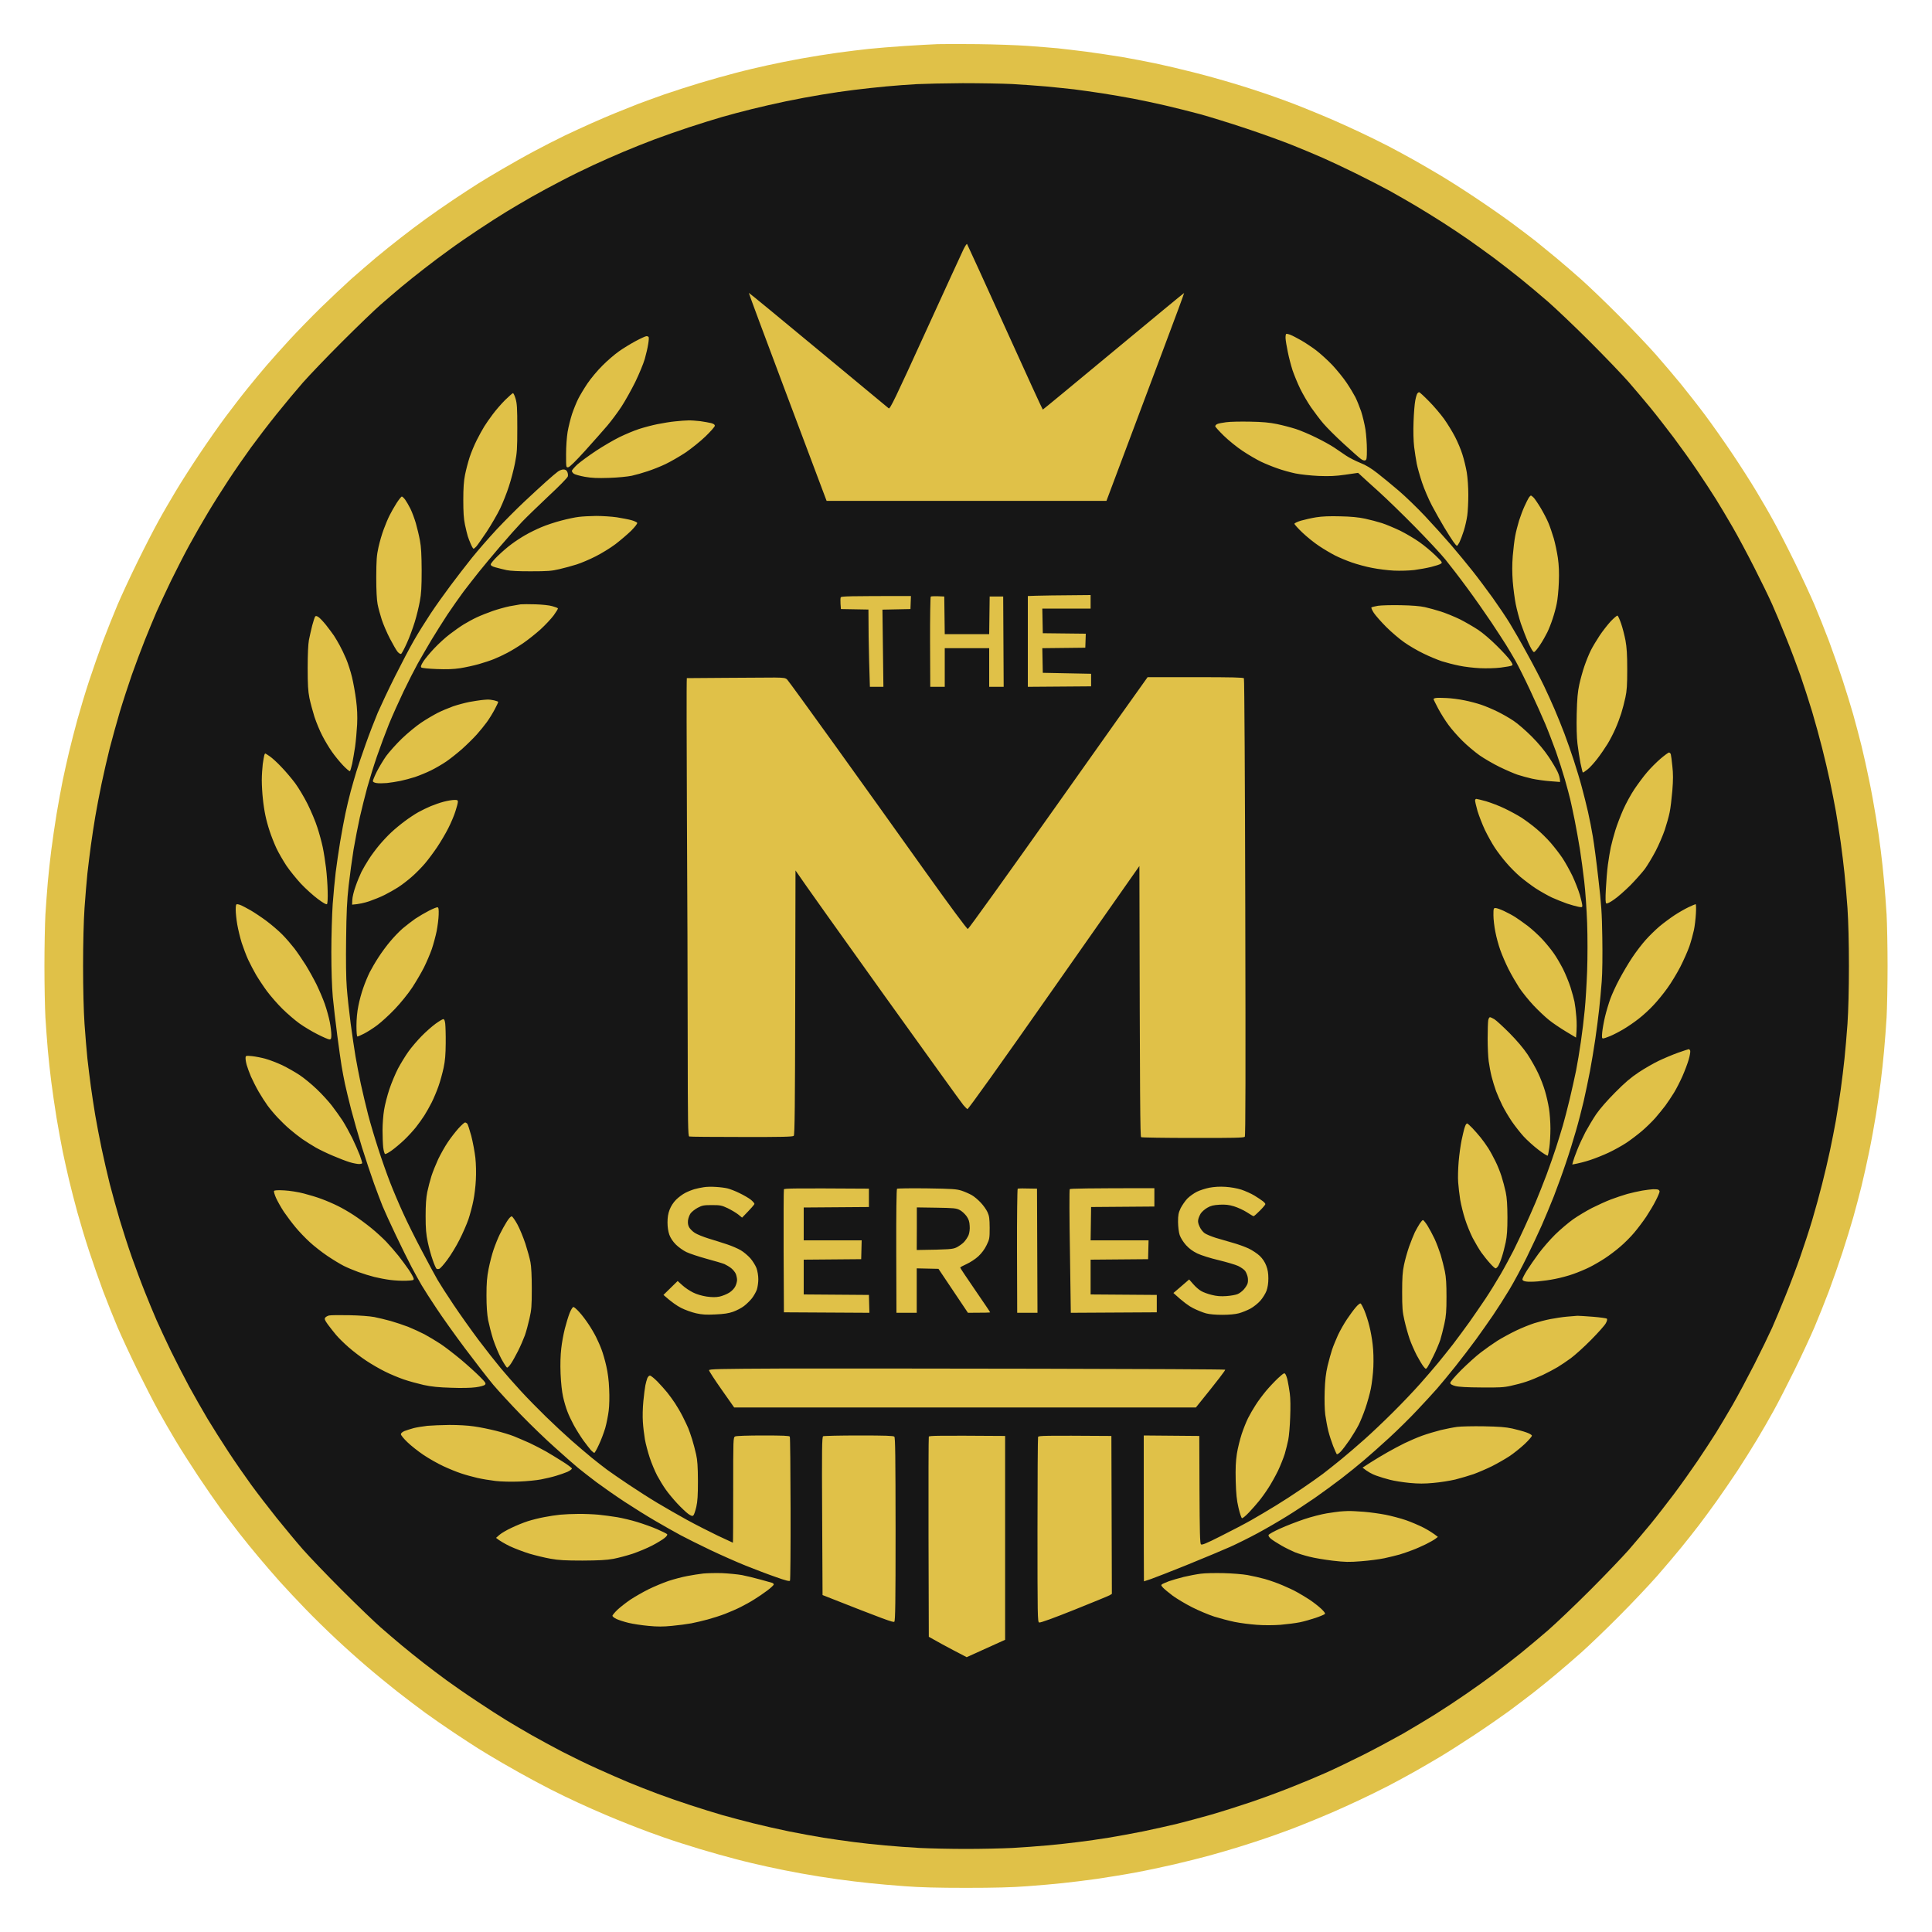
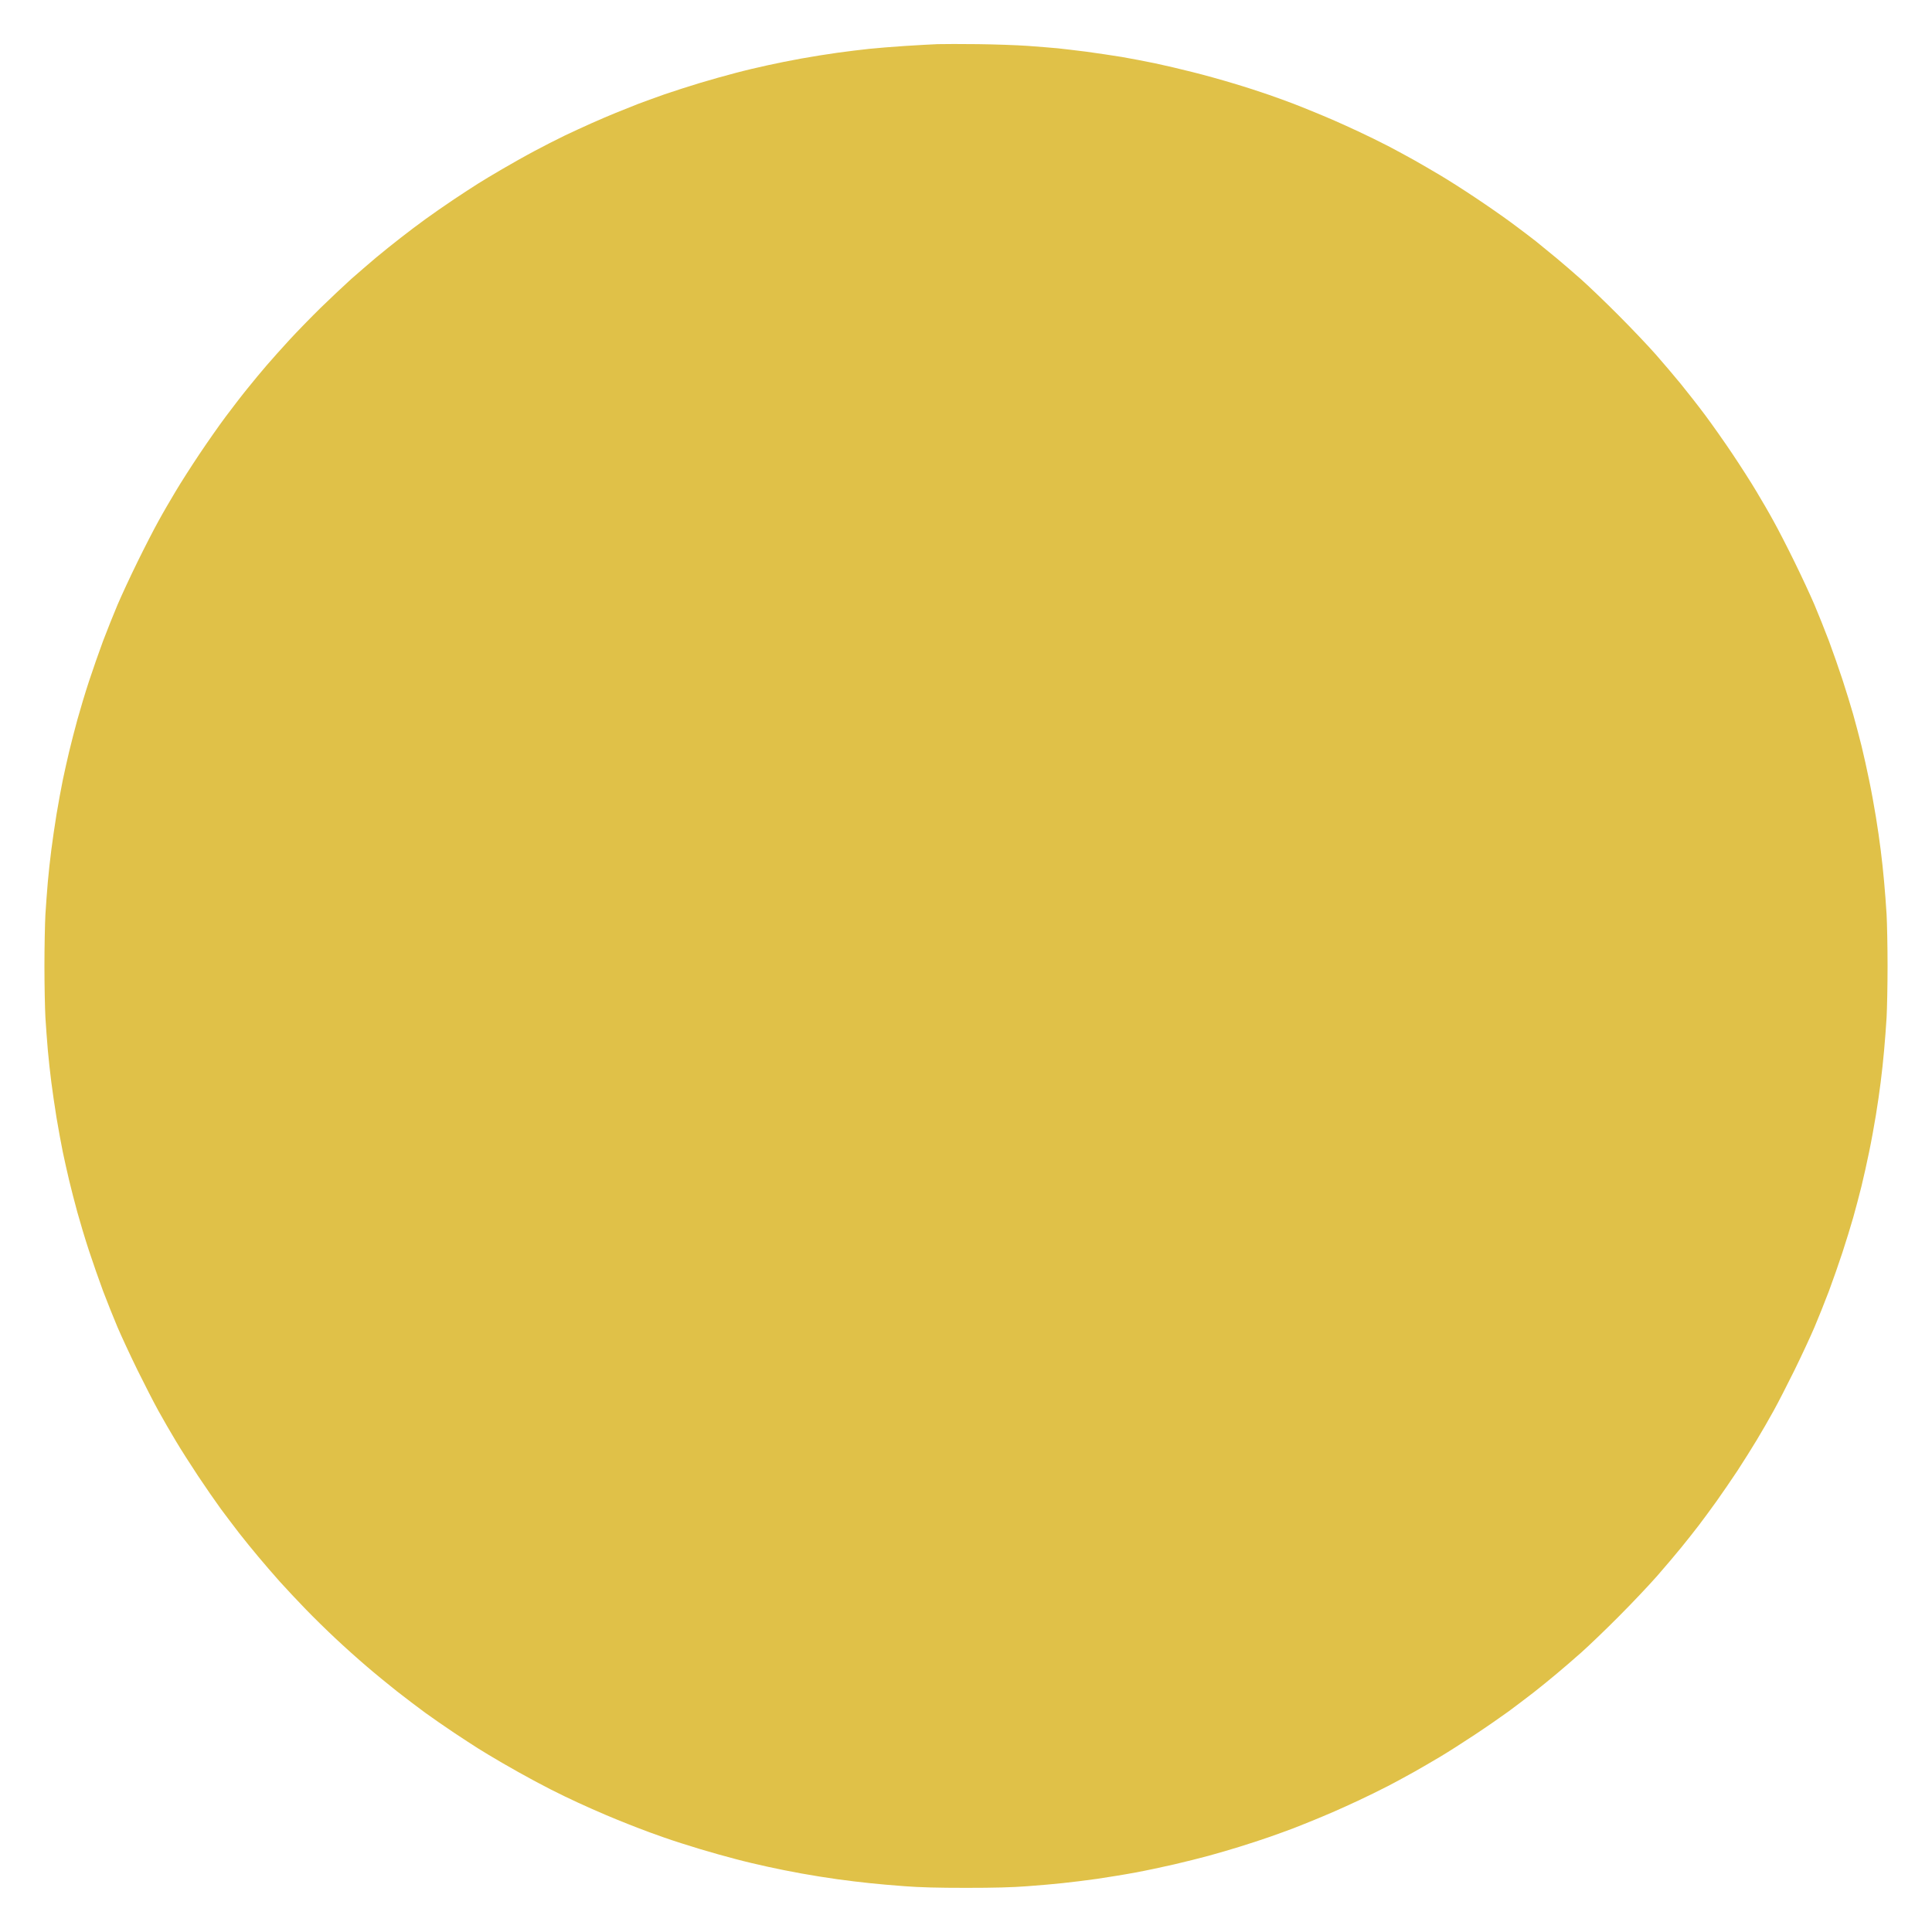
<svg xmlns="http://www.w3.org/2000/svg" version="1.2" viewBox="0 0 2000 2000" width="2000" height="2000">
  <title>MSeries-Social-Profile Pic (1)</title>
  <style>
		.s0 { fill: #e0c148 } 
		.s1 { fill: #161616 } 
	</style>
  <g id="Background">
    <path id="Path 1" class="s0" d="m970.5 45.7c-6 0.2-21.3 1.1-34 1.9-12.6 0.8-29.3 2.2-37 3-7.7 0.8-22.3 2.6-32.5 4-10.2 1.4-27.1 4.1-37.5 6-10.5 1.9-26.2 5-35 7-8.8 1.9-23.7 5.4-33 7.9-9.4 2.4-26 7.1-37 10.4-11 3.3-27.7 8.7-37 11.9-9.4 3.3-21.7 7.8-27.5 10-5.8 2.3-15.9 6.3-22.5 9-6.6 2.7-17.9 7.5-25 10.7-7.2 3.2-19.8 9-28 12.9-8.3 4-22.4 11.2-31.5 16.1-9.1 4.8-23.9 13.2-33 18.5-9.1 5.3-20.3 12-25 15-4.7 2.9-15.9 10.3-25 16.3-9.1 6.1-22.4 15.3-29.5 20.5-7.2 5.2-18.9 14-26 19.6-7.2 5.5-18.6 14.8-25.5 20.5-6.9 5.8-18.3 15.7-25.5 22-7.1 6.4-21.2 19.7-31.4 29.6-10.1 9.9-24.8 25-32.6 33.5-7.8 8.5-18.5 20.4-23.7 26.5-5.2 6-14.1 16.8-19.9 24-5.8 7.1-15.8 20.2-22.4 29-6.6 8.8-18.7 26.1-27 38.5-8.3 12.4-19.4 29.7-24.6 38.5-5.3 8.8-13.4 22.7-17.9 31-4.6 8.2-14.3 27.1-21.6 42-7.3 14.8-16.6 34.9-20.7 44.5-4.1 9.6-10.8 26.5-15 37.5-4.1 11-10.6 29.7-14.5 41.5-3.9 11.8-9.3 29.8-12.1 40-2.8 10.2-6.6 25-8.5 33-1.9 8-4.9 21.2-6.6 29.5-1.7 8.2-4.6 24.2-6.5 35.5-1.8 11.3-4.3 27.9-5.4 37-1.2 9.1-2.8 23.9-3.6 33-0.8 9.1-1.9 24.3-2.5 33.7-0.5 9.5-1 33.5-1 53.3 0 19.8 0.5 43.8 1 53.2 0.6 9.5 1.7 24.7 2.5 33.8 0.8 9.1 2.4 23.9 3.6 33 1.1 9.1 3.6 25.7 5.4 37 1.9 11.3 4.8 27.2 6.5 35.5 1.7 8.2 4.7 21.5 6.6 29.5 1.9 8 5.7 22.8 8.5 33 2.8 10.2 8.2 28.2 12.1 40 3.9 11.8 10.4 30.5 14.5 41.5 4.2 11 10.9 27.9 15 37.5 4.1 9.6 13.4 29.6 20.7 44.5 7.3 14.8 17 33.7 21.6 42 4.5 8.2 12.6 22.2 17.9 31 5.2 8.8 15.7 25.2 23.2 36.5 7.5 11.3 18.1 26.6 23.5 34 5.5 7.4 14.2 18.9 19.3 25.5 5.2 6.6 13.9 17.4 19.5 24 5.5 6.6 15.4 18.1 22 25.5 6.7 7.4 18.8 20.4 27.1 28.9 8.2 8.5 22.2 22.2 31 30.4 8.8 8.3 23.1 21.1 31.9 28.6 8.7 7.5 22.9 19.1 31.5 25.9 8.6 6.7 21.7 16.7 29.1 22.1 7.4 5.4 20.9 14.7 30 20.8 9.1 6 20.3 13.4 25 16.3 4.7 3 15.9 9.7 25 15 9.1 5.3 24.4 13.9 34 19 9.6 5.2 23.6 12.3 31 15.8 7.4 3.6 20 9.4 28 12.9 8 3.6 19.9 8.6 26.5 11.3 6.6 2.7 16.3 6.5 21.5 8.5 5.2 2.1 17.1 6.4 26.5 9.7 9.3 3.3 26 8.6 37 11.9 11 3.3 27.6 8 37 10.4 9.3 2.5 24.2 6 33 7.9 8.8 2 24.5 5.1 35 7 10.4 1.9 27.3 4.6 37.5 6 10.2 1.4 25 3.2 33 4 8 0.9 24.4 2.3 36.5 3.2 15.6 1.2 34.1 1.7 63.5 1.7 29.2 0 48-0.5 63.5-1.7 12.1-0.9 28.5-2.3 36.5-3.2 8-0.8 23.9-2.8 35.5-4.4 11.5-1.7 29.5-4.6 40-6.6 10.4-1.9 28.4-5.7 40-8.4 11.5-2.7 27.7-6.7 36-9 8.2-2.2 22.4-6.4 31.5-9.2 9.1-2.8 23.2-7.4 31.5-10.3 8.2-2.9 19.3-6.9 24.5-8.9 5.2-2.1 14-5.5 19.5-7.8 5.5-2.2 14.9-6.2 21-8.8 6-2.6 18-8 26.5-12 8.5-3.9 22.5-10.8 31-15.2 8.5-4.5 20.7-11 27-14.6 6.3-3.6 18-10.3 26-15.1 8-4.7 24.4-15.2 36.5-23.2 12.1-8 28.1-19.1 35.5-24.5 7.4-5.5 18.9-14.2 25.5-19.3 6.6-5.2 17.4-13.9 24-19.5 6.6-5.5 18.1-15.4 25.5-22 7.4-6.6 24.8-23.2 38.5-37 13.8-13.8 31.7-32.8 39.9-42.1 8.2-9.4 19.4-22.6 25-29.5 5.6-6.9 13.8-17.2 18.2-23 4.4-5.8 12.7-17 18.4-25 5.7-8 15.4-22.2 21.6-31.5 6.1-9.4 15.2-23.8 20.1-32 5-8.3 12.8-21.8 17.3-30 4.6-8.3 14.3-27.2 21.6-42 7.3-14.9 16.6-34.9 20.7-44.5 4.1-9.6 10.8-26.5 15-37.5 4.1-11 10.4-29 14-40 3.6-11 8.6-27.2 11.1-36 2.5-8.8 6.3-23.4 8.6-32.5 2.2-9.1 5.8-25.1 7.9-35.5 2.2-10.5 5.3-27.6 7-38 1.7-10.5 4-26 5-34.5 1.1-8.5 2.7-23.2 3.5-32.5 0.9-9.4 2-24.8 2.6-34.3 0.5-9.4 1-33.4 1-53.2 0-19.8-0.5-43.8-1-53.3-0.6-9.4-1.7-24.9-2.6-34.2-0.8-9.4-2.4-24-3.5-32.5-1-8.5-3.3-24.1-5-34.5-1.7-10.5-4.8-27.6-7-38-2.1-10.5-5.7-26.4-7.9-35.5-2.3-9.1-6.1-23.7-8.6-32.5-2.5-8.8-7.5-25-11.1-36-3.6-11-9.9-29-14-40-4.2-11-10.9-27.9-15-37.5-4.1-9.6-13.4-29.7-20.7-44.5-7.3-14.9-17-33.8-21.6-42-4.5-8.3-12.6-22.2-17.9-31-5.2-8.8-16.3-26.1-24.6-38.5-8.3-12.4-21.1-30.6-28.5-40.5-7.4-9.9-18.9-24.5-25.4-32.5-6.6-8-18-21.5-25.5-30-7.5-8.5-24.8-26.8-38.6-40.6-13.7-13.8-31.1-30.4-38.5-37-7.4-6.6-18.9-16.5-25.5-22-6.6-5.5-16.3-13.4-21.5-17.6-5.2-4.1-16.7-12.8-25.5-19.3-8.8-6.5-25.9-18.4-38-26.4-12.1-8.1-28.5-18.5-36.5-23.2-8-4.8-19.7-11.5-26-15.1-6.3-3.6-18.5-10.1-27-14.6-8.5-4.4-22.5-11.3-31-15.2-8.5-4-20.5-9.4-26.5-12-6.1-2.6-15.5-6.6-21-8.8-5.5-2.3-14.3-5.7-19.5-7.8-5.2-2-16.5-6.1-25-9.1-8.5-3-25.2-8.4-37-11.9-11.8-3.6-31.2-9-43-11.9-11.8-3-28.9-7-38-8.9-9.1-1.9-24.6-4.9-34.5-6.6-9.9-1.6-26.6-4.1-37-5.5-10.5-1.3-23.7-2.9-29.5-3.5-5.8-0.5-19.7-1.7-31-2.5-11.3-0.8-34.5-1.6-51.5-1.8-17.1-0.2-35.9-0.2-42 0z" />
-     <path id="Path 2" class="s1" d="m949 87.1c-8 0.4-22.4 1.5-32 2.4-9.6 0.9-24.5 2.5-33 3.6-8.5 1-23.6 3.2-33.5 4.9-9.9 1.6-26.6 4.7-37 6.9-10.5 2.2-26.4 5.8-35.5 8.1-9.1 2.2-22.8 5.9-30.5 8.1-7.7 2.2-23 7-34 10.6-11 3.6-27.4 9.4-36.5 12.8-9.1 3.4-23.5 9.2-32 12.8-8.5 3.6-22.5 9.7-31 13.7-8.5 3.9-23.2 11.1-32.5 16-9.4 4.8-23.4 12.4-31.3 16.9-7.8 4.5-19.5 11.3-26 15.3-6.4 3.9-19.4 12.2-28.7 18.4-9.4 6.2-23.1 15.6-30.5 21.1-7.5 5.4-19.2 14.1-26 19.5-6.9 5.3-17.2 13.6-23 18.4-5.8 4.8-15.7 13.3-22 18.8-6.3 5.5-24.4 22.9-40.1 38.6-15.7 15.7-33.8 34.6-40.3 42-6.5 7.4-18.7 22-27.1 32.5-8.4 10.4-20.3 26-26.5 34.5-6.2 8.5-16.8 23.8-23.5 34-6.7 10.2-16.5 25.7-21.7 34.5-5.3 8.8-13.8 23.6-18.9 33-5.1 9.3-13.6 26-19 37-5.3 11-12 25.4-14.9 32-2.8 6.6-8.3 19.6-12 29-3.7 9.3-9.8 25.5-13.5 36-3.6 10.4-9.3 27.8-12.5 38.5-3.2 10.7-7.8 27.6-10.4 37.5-2.5 9.9-6.3 26.5-8.5 37-2.2 10.4-5.1 25.7-6.5 34-1.4 8.2-3.4 21.5-4.5 29.5-1.1 8-2.7 21-3.6 29-0.8 8-2.2 24.2-3 36-0.9 13.3-1.5 36.1-1.5 60 0 23.9 0.6 46.7 1.5 60 0.8 11.8 2.2 28 3 36 0.9 8 2.5 21 3.6 29 1.1 8 3.1 21.2 4.5 29.5 1.4 8.2 4.3 23.5 6.5 34 2.2 10.4 6 27.1 8.5 37 2.6 9.9 7.2 26.8 10.4 37.5 3.2 10.7 8.8 28 12.5 38.5 3.7 10.4 9.7 26.6 13.5 36 3.7 9.3 9.1 22.4 12 29 2.9 6.6 9.6 21 14.9 32 5.4 11 13.9 27.6 19 37 5.1 9.3 13.6 24.2 18.8 33 5.3 8.8 15.1 24.3 21.8 34.5 6.7 10.2 17.3 25.5 23.5 34 6.2 8.5 18.1 24 26.5 34.5 8.4 10.4 20.6 25.1 27.1 32.5 6.5 7.4 24.6 26.3 40.3 42 15.7 15.7 33.8 33.1 40.1 38.6 6.3 5.5 16.2 14 22 18.8 5.8 4.8 15.9 13 22.5 18.1 6.6 5.1 17.4 13.3 24 18.1 6.6 4.8 20.5 14.5 31 21.4 10.4 7 24.3 15.9 30.7 19.8 6.5 4 18.2 10.8 26 15.3 7.9 4.5 22.4 12.3 32.3 17.5 9.9 5.1 26.1 13 36 17.4 9.9 4.5 24.3 10.8 32 14 7.7 3.2 21.2 8.5 30 11.8 8.8 3.3 24.3 8.7 34.5 12 10.2 3.3 24.8 7.9 32.5 10.1 7.7 2.2 22.1 6 32 8.5 9.9 2.5 26.8 6.3 37.5 8.5 10.7 2.1 26.7 5.1 35.5 6.5 8.8 1.4 23 3.4 31.5 4.5 8.5 1.1 23.1 2.7 32.5 3.5 9.3 0.9 25.3 2 35.5 2.6 10.2 0.5 31.8 1 48 1 16.2 0 37.8-0.5 48-1 10.2-0.6 26.1-1.7 35.5-2.6 9.3-0.8 24-2.4 32.5-3.5 8.5-1 22.7-3.1 31.5-4.5 8.8-1.4 24.8-4.4 35.5-6.5 10.7-2.2 26.7-5.8 35.5-7.9 8.8-2.2 24.5-6.4 35-9.4 10.4-3 29.1-8.9 41.5-13.1 12.4-4.2 31.3-11.2 42-15.5 10.7-4.2 26.5-10.8 35-14.6 8.5-3.7 26.3-12.3 39.5-18.9 13.2-6.7 31.6-16.6 41-21.9 9.3-5.4 24.2-14.3 33-19.8 8.8-5.5 23.2-15 32-21.1 8.8-6 22.1-15.5 29.5-21.1 7.4-5.6 19.6-15.1 27.1-21.1 7.5-6.1 20.3-16.8 28.5-23.9 8.2-7.2 27.8-25.8 43.5-41.5 15.7-15.7 33.6-34.5 39.9-41.6 6.2-7.2 16.3-19.1 22.4-26.5 6.1-7.4 16.9-21.4 24.2-31 7.2-9.6 18.3-25.2 24.6-34.5 6.3-9.4 14.9-22.4 19-29 4.1-6.6 11.9-19.7 17.3-29 5.4-9.4 15.5-28.3 22.5-42 7-13.8 15.3-30.9 18.5-38 3.2-7.2 9.6-22.5 14.2-34 4.7-11.6 11.4-29.3 14.9-39.5 3.6-10.2 9.2-27.3 12.4-38 3.2-10.7 7.8-27.6 10.3-37.5 2.5-9.9 6.2-25.4 8.1-34.5 1.9-9.1 4.7-23 6.1-31 1.4-8 3.6-22.4 5-32 1.3-9.6 3.1-24 3.9-32 0.9-8 2.2-24.2 3.1-36 0.9-13.6 1.5-35.7 1.5-60 0-24.3-0.6-46.4-1.5-60-0.9-11.8-2.2-28-3.1-36-0.8-8-2.6-22.4-3.9-32-1.4-9.6-3.6-24-5-32-1.4-8-4.2-21.9-6.1-31-1.9-9.1-5.6-24.6-8.1-34.5-2.5-9.9-7.1-26.8-10.3-37.5-3.2-10.7-8.8-27.8-12.3-38-3.6-10.2-10.3-28-15-39.5-4.6-11.6-11-26.9-14.2-34-3.2-7.2-11.5-24.3-18.5-38-7-13.8-17.1-32.7-22.5-42-5.4-9.4-13.2-22.4-17.3-29-4.1-6.6-12.7-19.7-19-29-6.3-9.4-17.4-24.9-24.6-34.5-7.3-9.6-18.1-23.6-24.2-31-6.1-7.4-16.2-19.4-22.4-26.5-6.3-7.2-24.2-25.9-39.9-41.6-15.7-15.7-35.3-34.3-43.5-41.5-8.2-7.1-21-17.9-28.5-23.9-7.5-6.1-19.7-15.5-27.1-21.1-7.4-5.5-19.4-14.1-26.5-19.1-7.2-5-19.3-13.1-27-18-7.7-4.9-20.1-12.6-27.5-17-7.4-4.4-19.8-11.5-27.5-15.8-7.7-4.2-23.5-12.3-35-18-11.6-5.7-26.9-12.9-34-16-7.2-3.2-21.3-9.1-31.5-13.2-10.2-4.1-31.8-11.9-48-17.3-16.2-5.4-37.8-12.1-48-14.9-10.2-2.7-26.4-6.8-36-9-9.6-2.2-24.5-5.4-33-7-8.5-1.6-22.9-4.1-32-5.5-9.1-1.4-22.1-3.2-29-4.1-6.9-0.8-19.9-2.1-29-3-9.1-0.8-24.8-1.9-35-2.5-10.2-0.5-33.4-0.9-51.5-0.9-18.2 0.1-39.5 0.6-47.5 1z" />
-     <path id="Path 3" fill-rule="evenodd" class="s0" d="m997.4 258.1c-1.7 3.5-19.5 42.3-39.5 86.1-31.1 68.2-36.6 79.6-37.9 78.5-0.8-0.6-33.6-27.9-73-60.5-39.3-32.6-71.6-59.2-71.8-59-0.2 0.2 16.3 44.6 36.7 98.8 20.3 54.2 38.5 102.5 40.4 107.5l3.4 9h289.7c29.1-77.5 47.3-125.9 59.1-157.5 11.9-31.6 21.5-57.6 21.3-57.7-0.2-0.1-33 27-73.1 60.3-40 33.2-72.9 60.4-73.2 60.4-0.3 0-17.9-38.4-39.1-85.3-21.2-46.8-38.9-85.6-39.3-86.1-0.3-0.5-2 2-3.7 5.5zm334 87.6c-0.4 0.4-0.7 2.4-0.6 4.5 0.1 2.1 1.1 8.4 2.3 14 1.1 5.7 3.4 14.3 5 19.3 1.7 4.9 5.2 13.5 7.9 19 2.7 5.5 7.7 14.1 11.2 19.2 3.5 5 9.2 12.6 12.8 16.8 3.6 4.2 13 13.6 21 20.9 8 7.3 15.8 14.3 17.5 15.5 1.8 1.4 3.7 2.1 4.7 1.7 1.6-0.5 1.8-2 1.8-11.4 0-5.9-0.7-15.2-1.5-20.7-0.9-5.5-2.9-13.9-4.5-18.8-1.7-4.8-4.3-11.3-5.9-14.5-1.6-3.1-5.6-9.8-8.9-14.7-3.3-5-10-13.2-14.8-18.4-4.9-5.2-12.6-12.1-17-15.5-4.5-3.4-11.5-8-15.5-10.3-4.1-2.3-9-4.9-11.1-5.7-2-0.8-4-1.2-4.4-0.9zm-673.4 7.4c-5.2 2.8-13.1 7.6-17.4 10.7-4.4 3.1-12.1 9.7-17 14.7-5 4.9-12 13.3-15.5 18.5-3.5 5.2-7.8 12.4-9.6 16-1.8 3.6-4.6 10.5-6.3 15.5-1.6 4.9-3.7 13.3-4.6 18.5-0.9 5.6-1.6 15.1-1.6 23.2 0 13.7 0 13.8 2.2 13.5 1.5-0.1 7.6-6.2 17.6-17.2 8.5-9.4 18.8-21.1 23-26 4.2-5 10.7-13.7 14.5-19.5 3.8-5.8 10.2-17.3 14.3-25.5 4-8.3 8.5-19.1 9.9-24 1.4-5 3-11.8 3.5-15.3 0.6-3.4 0.8-6.7 0.5-7.2-0.3-0.6-1.3-1-2.3-1-0.9 0-6 2.3-11.2 5.1zm809.3 54.1c-0.6 0.7-1.6 4-2.2 7.3-0.7 3.3-1.5 13.2-1.8 22-0.4 9.7-0.1 19.9 0.6 26 0.7 5.5 1.9 13.4 2.7 17.5 0.8 4.1 3.3 12.9 5.5 19.5 2.2 6.6 6.8 17.4 10.3 24 3.5 6.6 9.2 16.7 12.7 22.5 3.5 5.8 7.7 12.5 9.4 14.8 1.6 2.3 3.3 4.2 3.7 4.2 0.5 0 1.6-1.7 2.7-3.8 1-2 3-7.3 4.4-11.7 1.4-4.4 3-11.5 3.6-15.8 0.6-4.2 1.1-13.9 1.1-21.5 0-8-0.7-17.6-1.6-23.2-0.9-5.2-2.9-13.6-4.5-18.5-1.5-5-5-13.2-7.6-18.2-2.6-5.1-7.7-13.4-11.3-18.5-3.6-5-10.7-13.4-15.8-18.5-5-5.1-9.6-9.3-10.1-9.3-0.5 0-1.3 0.6-1.8 1.2zm-944.5 7c-4 4-9.8 10.7-12.8 14.8-3.1 4.1-7 9.7-8.7 12.5-1.7 2.7-5.2 9-7.7 14-2.5 4.9-5.9 13-7.5 18-1.6 4.9-3.7 13-4.7 18-1.3 6.4-1.8 13.8-1.8 26 0 12.6 0.4 19.2 1.7 25.5 1 4.7 2.3 10.1 2.9 12 0.6 1.9 2 5.7 3.2 8.3 1.1 2.6 2.4 4.8 2.8 4.7 0.5 0 1.7-1 2.9-2.3 1.1-1.2 5.9-8.1 10.7-15.2 4.7-7.2 11-18 13.9-24 2.9-6.1 7-16.4 9.1-23 2.2-6.6 5-17.4 6.3-24 2.1-10.7 2.4-14.7 2.4-36.5 0-20.5-0.3-25.4-1.8-30.3-0.9-3.1-2.1-5.7-2.7-5.7-0.5 0-4.2 3.3-8.2 7.2zm176.2 22c-4.7 0.4-13 1.8-18.5 2.9-5.5 1.1-14.1 3.4-19 5-5 1.6-14 5.4-20 8.3-6.1 3-17.1 9.4-24.5 14.3-7.4 4.9-16.1 11.3-19.3 14.1-3.1 2.9-5.7 5.9-5.7 6.7 0 0.8 1 2.2 2.2 3 1.3 0.8 6.3 2.2 11.3 3.1 6.9 1.2 12.8 1.5 25 1.1 9.3-0.3 19.1-1.3 23.5-2.2 4.1-0.9 11.5-3 16.5-4.7 4.9-1.6 13.3-4.9 18.5-7.4 5.2-2.5 14.4-7.8 20.5-11.8 6-4.1 15.4-11.6 20.7-16.7 5.4-5.2 9.8-10.2 9.8-11.2 0-1.1-1.2-2-3.8-2.7-2-0.5-7.1-1.4-11.2-2-4.1-0.5-9.8-0.9-12.5-0.8-2.8 0-8.8 0.5-13.5 1zm570.2 0.9c-3.9 0.5-8.1 1.3-9.2 1.9-1.1 0.5-2 1.6-2 2.2 0 0.7 4 5.1 8.8 9.8 4.8 4.7 13.6 11.9 19.7 15.9 6 4 14.6 9 19 11.1 4.4 2.1 12 5.2 17 6.9 4.9 1.8 13.3 4.1 18.5 5.2 5.5 1.1 15.7 2.2 24 2.6 11.4 0.4 17.4 0.2 27.7-1.3l13.2-1.9c5.1 4.8 13.1 12 21.1 19.2 8 7.2 24.9 23.6 37.5 36.4 12.7 12.9 26.9 28.1 31.6 33.9 4.7 5.8 14.9 19 22.6 29.5 7.7 10.4 18.9 26.4 25 35.5 6 9.1 12.9 19.6 15.3 23.5 2.4 3.8 6.8 11.3 9.8 16.5 2.9 5.2 9.9 19.2 15.4 31 5.5 11.8 12.5 27.3 15.5 34.5 3 7.1 7.9 20 11 28.5 3 8.5 7.2 21.6 9.3 29 2.1 7.4 4.6 16.6 5.5 20.5 0.9 3.8 3 13.5 4.6 21.5 1.6 8 4 21.5 5.4 30 1.3 8.5 3.4 23.6 4.5 33.5 1.2 9.9 2.5 29.2 3 43 0.5 15 0.5 34.8 0 49.5-0.5 13.5-1.6 31.7-2.5 40.5-0.8 8.8-2.6 23.6-4 33-1.3 9.3-3.6 22.8-5 30-1.5 7.1-4.4 20.4-6.6 29.5-2.2 9.1-5.3 21.2-7 27-1.7 5.8-4.9 16.1-7.1 23-2.2 6.9-6.7 19.5-9.8 28-3.2 8.5-8.3 21.3-11.3 28.5-3 7.1-8.2 18.8-11.5 26-3.2 7.1-8.4 17.9-11.4 24-3.1 6-9 17.1-13.3 24.5-4.3 7.4-11.4 18.9-15.8 25.5-4.4 6.6-11.9 17.4-16.5 24-4.7 6.6-12.4 16.9-17 23-4.7 6-11.7 14.8-15.6 19.5-3.8 4.7-12.2 14.3-18.5 21.5-6.3 7.1-18.9 20.4-28.1 29.5-9.1 9.1-22.4 21.7-29.5 28-7.2 6.4-18 15.7-24 20.6-6.1 5-14.6 11.7-19 15.1-4.4 3.3-14.3 10.3-22 15.5-7.7 5.3-19.9 13.2-27 17.5-7.2 4.4-18.6 11.2-25.5 15.1-6.9 3.9-21.1 11.3-31.5 16.5-14.8 7.5-19.3 9.3-20.3 8.4-1-1-1.3-12.9-1.5-56.7l-0.2-55.5-57.5-0.5c0 117 0.1 151 0.2 151 0.2 0 3.4-1.1 7.3-2.4 3.8-1.3 20.9-8 38-14.9 17-6.9 36.8-15.2 44-18.4 7.1-3.2 20-9.6 28.5-14.2 8.5-4.6 22-12.4 30-17.4 8-4.9 21-13.5 29-19 8-5.6 20.3-14.6 27.5-20.1 7.1-5.5 17.7-14 23.5-19 5.8-4.9 17.5-15.3 26-23.1 8.5-7.8 21.6-20.7 29-28.6 7.5-7.9 16.7-18 20.6-22.4 3.9-4.4 12.4-14.8 19-23 6.6-8.3 16.2-20.9 21.4-28 5.2-7.2 13.1-18.4 17.6-25 4.5-6.6 12.1-18.5 16.9-26.5 4.8-8 12.9-23.1 18-33.5 5.1-10.5 12.1-25.3 15.5-33 3.4-7.7 9-21.2 12.5-30 3.4-8.8 9-24.1 12.3-34 3.4-9.9 8.1-25 10.5-33.5 2.5-8.5 6.1-22.5 8.1-31 1.9-8.5 4.9-22.5 6.5-31 1.6-8.5 4.1-23.4 5.5-33 1.4-9.6 3.2-23.6 4-31 0.8-7.4 2.1-20.5 2.7-29 0.7-9.5 0.9-27.1 0.6-45.5-0.4-25.8-1-34.4-4.1-61-1.9-17.1-4.5-36.6-5.7-43.5-1.1-6.9-3.4-18.4-5-25.5-1.6-7.2-4.6-18.9-6.5-26-1.9-7.2-5.6-19.3-8.1-27-2.5-7.7-6.9-20.3-9.8-28-2.9-7.7-7.6-19.2-10.3-25.5-2.7-6.3-7.6-17.1-10.9-24-3.3-6.9-11.1-22-17.5-33.5-6.3-11.6-14.5-25.8-18.2-31.8-3.6-5.9-11.5-17.6-17.5-26-6-8.3-15.3-20.8-20.8-27.7-5.4-6.9-15.5-19-22.3-27-6.9-8-19-21.4-27-29.9-8-8.5-20.1-20.2-26.9-26-6.8-5.8-16.7-14-22-18.1-6.9-5.4-12-8.5-18.1-10.9-4.7-1.9-11.2-5.2-14.5-7.4-3.3-2.2-8.9-6-12.5-8.5-3.6-2.4-11.9-7-18.5-10.2-6.6-3.3-16.1-7.3-21-8.9-5-1.6-13.7-3.9-19.5-5.1-7.7-1.6-15.2-2.3-28-2.5-9.6-0.2-20.8 0-24.8 0.6zm-691.7 51.1c-1.7 1.2-7.1 5.8-12 10.2-5 4.4-15.2 13.9-22.9 21.1-7.6 7.1-20.4 20-28.4 28.5-7.9 8.5-19.5 21.8-25.7 29.5-6.1 7.7-16.1 20.5-22 28.5-6 8-15.3 21-20.6 29-5.3 8-13.2 20.6-17.4 28-4.3 7.4-13.1 24.2-19.6 37.2-6.6 13.1-14.5 30-17.8 37.5-3.2 7.6-8.9 22.3-12.6 32.8-3.7 10.4-8 23-9.5 28-1.5 4.9-4.2 14.2-5.9 20.5-1.7 6.3-4.2 16.7-5.5 23-1.4 6.3-3.8 19.6-5.5 29.5-1.6 9.9-3.7 24.1-4.6 31.5-0.9 7.4-2.3 22.3-3.1 33-0.7 10.7-1.4 33-1.4 49.5 0 18.9 0.6 36.1 1.5 46.5 0.9 9.1 2.9 26.8 4.6 39.5 1.6 12.6 3.7 27 4.5 32 0.8 4.9 2.4 13.3 3.5 18.5 1.1 5.2 4 17.1 6.4 26.5 2.4 9.3 7.5 27.1 11.3 39.5 3.9 12.4 9.5 29.2 12.5 37.5 3 8.2 6.9 18.6 8.7 23 1.8 4.4 7.9 17.9 13.7 30 5.7 12.1 13.1 26.9 16.3 33 3.2 6 7.9 14.6 10.5 19 2.6 4.4 9.5 15.2 15.4 24 5.8 8.8 19.1 27.5 29.6 41.5 10.5 14 23.6 30.9 29.1 37.5 5.6 6.6 18.4 20.5 28.5 30.9 10.1 10.4 26 25.8 35.4 34.1 9.3 8.4 20.1 17.9 24 21.1 3.8 3.1 12.4 9.8 19 14.8 6.6 4.9 19.6 14 29 20.2 9.3 6.1 23.7 15.1 32 19.9 8.2 4.8 19.9 11.4 26 14.7 6 3.2 19.8 10.1 30.5 15.2 10.7 5.1 27.4 12.5 37 16.4 9.6 3.8 23.7 9.2 31.3 11.8 9.7 3.5 14.1 4.6 14.5 3.7 0.4-0.6 0.7-34.1 0.6-74.5-0.1-40.3-0.4-73.9-0.8-74.6-0.4-0.9-7-1.2-27.6-1.2-16 0-27.8 0.4-29 1-2 1-2 2-2 55.5 0 30-0.1 54.5-0.3 54.5-0.1 0-7.2-3.3-15.7-7.3-8.5-4.1-22.9-11.4-32-16.4-9.1-5-22.8-12.9-30.5-17.5-7.7-4.6-21-13.1-29.5-18.8-8.5-5.7-18.7-12.7-22.5-15.5-3.9-2.9-11.1-8.5-16-12.5-5-4.1-14.4-12.1-21-17.9-6.6-5.8-18.5-16.9-26.4-24.6-7.9-7.7-19.6-19.6-25.9-26.5-6.4-6.9-15.7-17.5-20.7-23.5-5.1-6.1-15.5-19.3-23.2-29.5-7.6-10.2-19.3-26.6-25.9-36.5-6.7-9.9-14-21.4-16.4-25.5-2.4-4.1-9.7-17.6-16.2-30-6.6-12.4-15.3-29.9-19.4-39-4.2-9.1-10.3-23.5-13.6-32-3.3-8.5-8.9-24.3-12.3-35-3.5-10.7-8.2-26.5-10.4-35-2.2-8.5-5.6-22.9-7.6-32-1.9-9.1-4.4-21.9-5.5-28.5-1.1-6.6-3.4-21.9-5-34-1.6-12.1-3.4-28.8-4-37-0.8-9.3-1-28.6-0.7-50.5 0.3-27.4 0.9-39.9 2.6-55 1.2-10.7 3.5-27.6 5.1-37.5 1.7-9.9 4.6-25 6.5-33.5 1.9-8.5 5.4-22.3 7.6-30.5 2.3-8.3 6.8-22.9 10.1-32.5 3.3-9.6 8.9-24.6 12.4-33.3 3.5-8.6 10.4-23.9 15.2-34 4.8-10 11.4-22.9 14.6-28.7 3.3-5.8 9.5-16.6 13.9-24 4.5-7.4 12.1-19.6 17-27 5-7.4 12.4-18 16.5-23.5 4.2-5.5 11.2-14.5 15.6-20 4.4-5.5 14.5-17.7 22.5-27 8-9.4 18.2-20.8 22.6-25.4 4.4-4.6 16.7-16.5 27.3-26.5 10.7-9.9 19.7-19.1 20-20.4 0.4-1.3 0.1-3.4-0.6-4.8-0.8-1.7-2-2.4-4-2.4-1.5 0-4.1 1-5.7 2.2zm1005.1 27c-0.8 1.3-2.8 5.2-4.4 8.8-1.7 3.6-4.2 10.3-5.7 15-1.4 4.7-3.3 11.9-4 16-0.8 4.1-1.9 13.3-2.5 20.5-0.7 9.1-0.7 17 0 26.5 0.6 7.4 2 18 3.1 23.5 1.1 5.5 3.5 14.5 5.3 20 1.9 5.5 5.3 14.4 7.7 19.8 2.8 6.2 4.9 9.8 5.9 9.7 0.8 0 3.6-3.3 6.2-7.3 2.6-3.9 6-9.9 7.6-13.2 1.6-3.3 4.1-9.6 5.5-14 1.5-4.4 3.4-11.4 4.2-15.5 0.9-4.1 1.9-14 2.2-22 0.4-10.4 0.1-17.6-1-25.5-0.9-6.1-2.8-15.1-4.2-20-1.5-5-3.9-12.2-5.5-16-1.6-3.9-5.2-10.8-8-15.5-2.8-4.7-6.1-9.5-7.3-10.8-1.2-1.2-2.5-2.2-2.9-2.2-0.4 0-1.4 1-2.2 2.2zm-1172 5.5c-2.4 3.8-5.7 9.5-7.3 12.8-1.7 3.3-4.4 9.8-6.1 14.5-1.8 4.7-4.2 13-5.4 18.5-1.9 8.5-2.2 13-2.3 31 0 14 0.5 23.3 1.4 28 0.7 3.8 2.7 11 4.3 16 1.6 4.9 5.4 13.7 8.4 19.5 3 5.8 6.5 11.8 7.8 13.5 1.4 1.7 3 2.7 3.8 2.4 0.7-0.3 3.4-5.4 6-11.2 2.7-5.9 6.3-15.8 8.2-22 1.9-6.1 4.2-15.7 5.2-21.2 1.5-7.8 1.9-14.8 1.9-32-0.1-16.3-0.5-24.3-1.8-31-0.9-5-2.8-12.9-4.2-17.8-1.4-4.8-3.9-11.5-5.6-15-1.7-3.4-4.2-7.7-5.5-9.5-1.3-1.7-2.9-3.2-3.4-3.2-0.6 0-3 3-5.4 6.7zm188.4 14.4c-3.6 0.4-11.7 2.1-18 3.8-6.3 1.6-15.6 4.7-20.5 6.8-5 2.1-12.4 5.7-16.5 8.1-4.1 2.3-10.7 6.6-14.5 9.5-3.9 2.8-10.2 8.3-14.2 12.2-4 3.8-7.2 7.8-7.3 8.7 0 1.3 1.4 2.2 5.2 3.2 2.9 0.8 8 2.1 11.3 2.8 3.9 0.8 12.9 1.3 25.5 1.2 16.5 0 21-0.3 29-2.2 5.2-1.2 13.3-3.4 18-4.9 4.7-1.5 13.4-5.2 19.5-8.3 6-3 15.3-8.7 20.5-12.6 5.2-4 12.6-10.3 16.4-14 4-4.1 6.6-7.4 6.2-8.2-0.3-0.6-3-1.9-5.9-2.7-2.8-0.8-9.7-2.1-15.2-3-5.5-0.8-15.2-1.4-21.5-1.4-6.3 0.1-14.4 0.5-18 1zm763.5 0.4c-5 0.8-12 2.4-15.8 3.5-3.7 1.1-6.7 2.6-6.7 3.2 0 0.7 3.7 4.8 8.2 9.1 4.6 4.4 12.3 10.6 17.3 13.9 4.9 3.3 12.4 7.7 16.5 9.8 4.1 2.1 12 5.4 17.5 7.3 5.5 1.9 14.9 4.5 21 5.6 6 1.2 16.2 2.5 22.5 2.8 6.6 0.3 15.6 0 21-0.6 5.2-0.7 13.1-2.1 17.5-3.2 4.4-1.1 8.9-2.5 10-3.3 1.9-1.2 1.6-1.7-5.6-8.7-4.2-4.1-11.6-10.3-16.5-13.7-4.9-3.5-13.9-8.8-19.9-11.8-6.1-2.9-14.6-6.5-19-7.9-4.4-1.4-12.3-3.5-17.5-4.6-6.5-1.4-14.6-2.2-25.5-2.4-11-0.3-18.8 0-25 1zm-289.8 81.2l-8.7 0.3v94l65.5-0.5v-13l-50-1-0.5-25.5 44.5-0.5 0.5-14.5-44.5-0.5-0.5-25.5h50v-14c-36.8 0.3-51.4 0.5-56.3 0.7zm-202.4 1.7c-0.3 0.7-0.4 3.8-0.2 6.7l0.4 5.4 28.5 0.5c0 19.8 0.3 37.8 0.7 52.8l0.8 27.2h14l-1-79.9 29-0.6 0.5-13.5c-65.5 0-72.2 0.2-72.7 1.4zm93.2-0.8c-0.4 0.4-0.8 21.6-0.7 47.1l0.2 46.3h15v-40h46v40h15l-0.5-93.5h-14l-0.5 39h-46l-0.5-39c-10.1-0.5-13.5-0.3-14 0.1zm-424.5 8c-1.9 0.3-7.1 1.2-11.5 2-4.4 0.9-12.3 3.1-17.5 4.9-5.2 1.8-12.7 4.8-16.5 6.6-3.9 1.8-9.9 5.1-13.5 7.3-3.6 2.2-10.1 6.8-14.5 10.2-4.4 3.3-11.6 9.9-16 14.6-4.4 4.6-9.5 10.8-11.3 13.6-2.5 4-2.9 5.4-2 6.2 0.7 0.6 7.8 1.3 15.8 1.6 10.5 0.4 17.3 0.2 24.5-0.9 5.5-0.9 14.3-2.8 19.5-4.3 5.2-1.5 12.2-3.8 15.5-5.2 3.3-1.3 9.4-4.1 13.5-6.3 4.1-2.1 11.6-6.7 16.6-10.1 5.1-3.5 13.1-9.9 18-14.3 4.8-4.4 10.9-10.9 13.6-14.5 2.6-3.6 4.6-6.8 4.3-7.3-0.3-0.4-2.9-1.4-5.8-2.2-2.8-0.9-10.6-1.7-17.2-1.9-6.6-0.2-13.6-0.2-15.5 0zm887.5 1.5c-3.3 0.6-6.3 1.3-6.8 1.7-0.4 0.4 0.7 2.9 2.5 5.7 1.8 2.7 7.6 9.3 12.8 14.5 5.2 5.2 13.6 12.4 18.5 15.8 4.9 3.5 13.9 8.8 20 11.7 6 3 14.6 6.5 19 8 4.4 1.4 12.5 3.5 18 4.6 5.5 1.2 15.2 2.3 21.5 2.6 6.5 0.3 15.8 0.1 21.5-0.6 5.5-0.7 10.7-1.6 11.5-2.1 1.3-0.7 1-1.5-1.5-5.2-1.6-2.4-7.9-9.3-14-15.3-6.2-6.2-14.7-13.5-19.5-16.6-4.7-3.1-13-7.9-18.5-10.7-5.5-2.7-14.3-6.3-19.5-8-5.2-1.7-12.9-3.8-17-4.7-4.9-1.1-13.5-1.8-25-2-9.6-0.2-20.2 0.1-23.5 0.6zm-1100.3 11.2c-0.5 0.7-1.8 4.8-3 9.2-1.1 4.4-2.6 11.1-3.4 15-0.8 4.5-1.3 14.7-1.3 29 0 17.3 0.4 23.9 1.8 31 1 4.9 3.4 13.7 5.2 19.5 1.9 5.8 5.5 14.5 8.1 19.5 2.5 4.9 6.9 12.3 9.8 16.4 2.8 4.1 8 10.5 11.6 14.3 3.6 3.8 6.9 6.5 7.3 6.1 0.4-0.4 1.4-4 2.3-7.8 0.8-3.9 2.1-11.7 3-17.5 0.8-5.8 1.7-16.1 2.1-23 0.4-8.9 0.1-16.2-1.1-25.5-0.9-7.2-2.8-17.7-4.2-23.5-1.4-5.8-4.1-14.3-6.1-19-2-4.7-5-11-6.7-14-1.6-3-4.3-7.5-5.9-10-1.7-2.5-5.4-7.4-8.2-11-2.9-3.6-6.4-7.3-7.8-8.2-2-1.3-2.8-1.4-3.5-0.5zm1341.2 4.9c-3.2 3.5-8.4 10.1-11.5 14.8-3.1 4.7-7.3 11.6-9.2 15.5-1.9 3.8-4.8 11-6.5 16-1.7 4.9-4.1 13.5-5.3 19-1.7 7.8-2.3 14.6-2.7 30.5-0.3 12.9 0 24.4 0.8 31 0.7 5.8 2.1 14.8 3.1 20 1.1 5.2 2.2 9.6 2.4 9.7 0.3 0.2 2.4-1.2 4.7-3 2.3-1.7 6.9-6.8 10.3-11.2 3.4-4.4 8.2-11.4 10.7-15.5 2.5-4.1 6.1-11.1 8-15.5 2-4.4 4.7-11.6 6.1-16 1.4-4.4 3.3-11.8 4.3-16.5 1.5-6.7 1.9-12.9 1.9-29 0-15.5-0.5-22.8-1.8-30-1-5.2-3-13.1-4.5-17.4-1.5-4.4-3.2-8.1-3.8-8.3-0.6-0.2-3.7 2.5-7 5.9zm-916.2 58.5l-40.2 0.3c-0.4 5-0.2 67.7 0.1 142.5 0.4 74.8 0.8 180 0.8 233.7 0.1 86 0.3 97.9 1.6 98.3 0.8 0.3 25.2 0.5 54.2 0.5 42 0.1 53-0.2 54-1.2 1-1 1.3-32.4 1.5-138l0.3-136.7c8.6 12.7 47 66.6 90.9 127.9 44 61.3 81.2 113.1 82.9 115 1.7 1.9 3.5 3.8 4.1 4.2 0.7 0.5 34.2-46.4 89.6-125.5l88.5-126.2c0.5 249.3 0.8 280.2 1.8 280.7 0.6 0.4 24.8 0.8 53.7 0.8 41.8 0.1 52.7-0.2 53.6-1.2 0.8-0.9 0.9-67.5 0.5-237.3-0.3-129.8-0.9-236.6-1.4-237.3-0.5-0.9-11.7-1.2-50.2-1.2h-49.5c-5.4 7.4-47 66-95.8 135-48.9 69-89.5 125.6-90.3 125.7-0.8 0.2-18.8-24.1-45.4-61.4-24.2-34-65.5-91.7-91.8-128.3-26.3-36.6-48.7-67.4-49.8-68.5-1.7-1.7-3.3-2-12.7-2.1-5.9 0-28.8 0.1-51 0.3zm735 20.9c-1.2 0.2-2.2 0.7-2.2 1.1 0 0.5 2.2 4.8 4.8 9.8 2.6 4.9 7.4 12.6 10.7 17 3.2 4.4 9.7 11.8 14.5 16.5 4.7 4.7 12.7 11.4 17.6 14.9 4.9 3.4 14.3 8.9 20.9 12.1 6.6 3.2 14.9 6.8 18.5 8 3.6 1.2 10.3 3 15 4.1 4.7 1 13.1 2.2 18.8 2.6l10.2 0.8c0-3.9-1.2-7.5-2.6-10.5-1.4-3-5.5-10-9.2-15.5-4.2-6.3-10.6-14.1-17.6-21.1-6.1-6.1-14.5-13.4-18.6-16.1-4.1-2.8-11.6-7.1-16.5-9.5-5-2.5-12.6-5.7-17-7.2-4.4-1.5-12.3-3.6-17.5-4.6-5.2-1.1-13.6-2.2-18.5-2.4-5-0.3-10-0.3-11.3 0zm-988.5 2.2c-2 0.2-7.4 1.1-12 1.9-4.5 0.9-12 2.9-16.7 4.5-4.7 1.7-11.9 4.7-16 6.8-4.1 2.1-11.8 6.6-17 10.1-5.2 3.5-14.2 10.9-20 16.5-5.8 5.6-13 13.7-16.2 18-3.1 4.4-7.4 11.6-9.7 16.1-2.3 4.6-4.1 9-4.1 9.8 0 1 1.4 1.7 3.7 2.1 2.1 0.4 6.9 0.3 10.8 0 3.8-0.4 10.1-1.4 14-2.2 3.8-0.8 10.6-2.6 15-4 4.4-1.5 11.8-4.5 16.5-6.8 4.7-2.3 11.9-6.5 16-9.3 4.1-2.8 11.5-8.7 16.5-13.1 4.9-4.4 11.7-11.1 15.1-14.9 3.3-3.7 8-9.5 10.4-12.8 2.4-3.3 6.1-9.3 8.2-13.3 2.1-3.9 3.7-7.4 3.5-7.7-0.1-0.3-2-0.9-4.2-1.5-2.2-0.5-5.4-0.9-7-0.8-1.7 0.1-4.7 0.3-6.8 0.6zm1221.3 60.6c-4.1 3.5-10.5 9.9-14.1 14.2-3.7 4.3-9.5 12.2-13 17.4-3.5 5.2-8.7 14.7-11.5 21-2.8 6.3-6.5 16-8.2 21.5-1.7 5.5-3.8 13.4-4.7 17.5-0.9 4.1-2.2 12.2-3 18-0.8 5.8-1.7 17-2.1 25-0.6 10.7-0.4 14.7 0.4 15.2 0.7 0.5 4-1.1 7.9-3.9 3.8-2.5 11.3-9.2 16.9-14.7 5.5-5.6 12.3-13.3 15.2-17.1 2.8-3.9 7.8-12.2 11.1-18.5 3.3-6.3 7.5-16.2 9.5-22 1.9-5.8 4.2-13.9 5-18 0.9-4.1 2.1-14.3 2.8-22.5 0.9-11.2 0.9-17.6 0-25.5-0.6-5.8-1.3-11.3-1.6-12.3-0.4-0.9-1.2-1.7-1.9-1.7-0.6 0-4.6 2.9-8.7 6.4zm-1445.4-3.7c-0.3 1-1 5.2-1.6 9.3-0.5 4.1-1 11.7-1 16.7 0 5.1 0.5 13.7 1.1 19 0.5 5.4 1.7 13.2 2.6 17.3 0.8 4.1 2.8 11.5 4.5 16.5 1.6 4.9 4.7 12.8 6.9 17.5 2.2 4.7 6.9 12.8 10.3 18 3.5 5.2 10.4 13.7 15.2 18.9 4.9 5.2 12.7 12.2 17.4 15.7 5.8 4.3 8.8 6 9.5 5.3 0.6-0.6 0.9-6 0.7-13.2-0.1-6.7-0.9-17.6-1.7-24.2-0.8-6.6-2.3-16.3-3.4-21.5-1.1-5.2-3.6-14.5-5.6-20.5-1.9-6.1-6.5-16.9-10-24-3.6-7.2-9.4-16.9-13-21.8-3.6-4.8-10-12.4-14.3-16.8-4.2-4.5-9.6-9.4-12-11-2.3-1.6-4.4-2.9-4.6-2.9-0.3 0-0.7 0.8-1 1.7zm1253.4 47c0 1 1.1 5.8 2.5 10.8 1.5 4.9 4.9 13.7 7.6 19.5 2.8 5.8 7.4 14.1 10.3 18.5 2.9 4.4 8.3 11.5 12 15.7 3.6 4.3 10.1 10.8 14.3 14.4 4.3 3.6 11.6 9.1 16.3 12.2 4.7 3 12.1 7.2 16.5 9.3 4.4 2 11.5 4.8 15.7 6.3 4.3 1.4 9.6 2.9 11.8 3.3 3.6 0.7 4 0.6 4-1.2 0-1.1-1.1-6.1-2.5-11-1.5-5-4.9-13.7-7.6-19.5-2.8-5.8-7.4-14.1-10.3-18.5-2.9-4.4-8.5-11.6-12.3-16-3.8-4.4-10.5-11-14.9-14.6-4.3-3.7-11.3-8.8-15.4-11.5-4.1-2.6-12-6.9-17.5-9.5-5.5-2.7-14.1-5.9-19-7.4-5-1.4-9.6-2.5-10.3-2.5-0.6 0-1.2 0.8-1.2 1.7zm-1067.5 1.2c-3.9 1-9.9 3.1-13.5 4.6-3.6 1.5-9.4 4.3-13 6.3-3.6 2-9.9 6.2-14 9.3-4.1 3-10.4 8.2-13.9 11.5-3.5 3.2-9.2 9.3-12.6 13.4-3.4 4.1-8.3 10.6-10.7 14.5-2.5 3.8-5.9 9.7-7.6 13-1.6 3.3-4.4 10-6.1 15-1.8 4.9-3.3 11.2-3.4 14l-0.2 5c7-0.5 12.9-1.9 17.7-3.5 4.9-1.7 12.1-4.6 16-6.6 4-2 10.2-5.5 13.8-7.8 3.6-2.3 9.9-7.1 14-10.7 4.1-3.5 10.3-9.8 13.8-13.9 3.5-4.1 9.2-11.8 12.7-17 3.5-5.2 8.7-14 11.5-19.5 2.8-5.5 6.2-13.5 7.5-17.8 1.4-4.2 2.5-8.6 2.5-9.7 0-1.7-0.6-2-3.8-1.9-2 0-6.9 0.8-10.7 1.8zm-215.5 111.8c0 3.2 0.7 10.1 1.6 15.3 0.9 5.2 3 13.8 4.6 19 1.7 5.2 4.7 13.1 6.7 17.5 2.1 4.4 5.7 11.4 8.1 15.5 2.4 4.1 7.5 11.8 11.3 17 3.9 5.2 11.1 13.5 16.2 18.5 5 4.9 12.9 11.7 17.5 15 4.6 3.3 13.1 8.4 18.7 11.2 5.7 2.9 11.2 5.3 12.3 5.3 1.7 0 2-0.7 2-4.8 0-2.6-0.7-8.5-1.6-13.2-0.9-4.7-3.2-13-5.1-18.5-1.9-5.5-5.9-14.7-8.7-20.5-2.9-5.8-7.9-14.8-11.1-20-3.3-5.2-8.5-12.9-11.6-17-3.2-4.1-8.8-10.7-12.6-14.5-3.8-3.9-11.2-10.2-16.4-14.1-5.1-3.8-12.6-8.8-16.4-11-3.9-2.2-8.2-4.5-9.8-5.2-1.5-0.7-3.4-1.2-4.2-1.2-1.2 0-1.5 1.3-1.5 5.7zm1504-2.6c-3.6 1.7-10.1 5.4-14.5 8.3-4.4 2.9-11.4 8.1-15.5 11.5-4.1 3.5-10.6 9.8-14.3 14-3.8 4.2-10.2 12.5-14.2 18.6-4 6-10 16.2-13.3 22.5-3.4 6.3-7.5 15.3-9.2 20-1.7 4.7-4.2 13-5.5 18.5-1.3 5.5-2.6 12.8-2.9 16.2-0.5 5.2-0.3 6.3 0.9 6.3 0.8 0 4.1-1.1 7.2-2.4 3.2-1.3 9.4-4.5 13.8-7.1 4.4-2.6 11.6-7.5 16-11 4.4-3.4 11.3-9.7 15.3-14.1 4.1-4.3 10.5-12.2 14.2-17.4 3.8-5.2 9.8-15.1 13.4-22 3.5-6.9 7.8-16.6 9.5-21.5 1.7-5 3.7-12.4 4.6-16.5 0.9-4.1 1.8-11.9 2.1-17.3 0.3-5.3 0.2-9.7-0.3-9.7-0.4 0-3.7 1.4-7.3 3.1zm-1304 3.7c-4.1 2.1-10.4 5.8-14 8.2-3.6 2.5-9.4 7-13 10-3.6 3.1-9.5 9.2-13.1 13.6-3.7 4.3-9.1 11.7-12.1 16.4-3.1 4.7-7.1 11.6-9.1 15.5-1.9 3.8-4.9 11-6.6 16-1.8 4.9-4.1 13.4-5.1 18.7-1.3 6.2-2 13.9-2 20.8 0 6.7 0.4 11 1 11 0.5 0 3.6-1.3 6.7-2.9 3.2-1.6 9.4-5.5 13.8-8.8 4.4-3.3 12.7-10.9 18.4-16.9 5.9-6.2 13.5-15.6 17.7-21.9 4-6.1 9.5-15.5 12.3-21 2.7-5.5 6.4-14.1 8.1-19 1.7-5 3.9-13.3 5-18.5 1-5.2 2-12.9 2.1-17 0.2-5.8-0.1-7.6-1.2-7.8-0.8-0.1-4.8 1.5-8.9 3.6zm1102 4.7c0 4.1 0.9 11.9 2 17.2 1 5.4 3.3 13.8 5.1 18.8 1.7 4.9 5.5 13.7 8.4 19.5 2.9 5.8 8 14.5 11.2 19.5 3.3 4.9 10 13.2 14.9 18.4 4.9 5.2 12 11.9 15.9 15 3.8 3.1 11.7 8.4 17.5 11.9l10.5 6.3c0.9-9 0.8-16.1 0.3-21.6-0.4-5.5-1.3-12.5-1.9-15.5-0.6-3-2.5-9.8-4.1-15-1.7-5.2-5.2-13.8-7.8-19-2.7-5.2-7-12.7-9.8-16.5-2.7-3.9-8-10.3-11.8-14.4-3.8-4.1-10.5-10.2-14.9-13.6-4.4-3.3-10.3-7.5-13-9.2-2.8-1.8-7.9-4.5-11.5-6.2-3.6-1.7-7.5-3.1-8.8-3.1-2.1 0-2.2 0.4-2.2 7.5zm-5.4 108.7c-0.3 1.8-0.6 10.4-0.6 19 0 8.7 0.5 19.3 1.1 23.5 0.6 4.3 1.9 11.4 3 15.8 1.1 4.4 3.2 11.1 4.6 15 1.4 3.8 4.4 10.6 6.6 15 2.2 4.4 6.6 11.8 9.8 16.5 3.2 4.7 8.7 11.6 12.1 15.4 3.5 3.8 10.3 10 15.3 13.8 4.9 3.8 9.3 6.5 9.7 6.1 0.3-0.4 1.1-4.3 1.7-8.6 0.6-4.2 1.1-13 1.1-19.5 0-6.4-0.7-15.8-1.5-20.7-0.8-5-2.6-13.1-4.1-18-1.4-5-4.6-13.3-7.1-18.5-2.4-5.2-7.4-14-11-19.5-4.4-6.5-10.9-14.2-18.7-22.1-6.7-6.7-13.7-13.1-15.6-14.3-1.9-1.1-4-2.1-4.6-2.1-0.7 0-1.5 1.5-1.8 3.2zm-1089.6 3.5c-3.6 2.6-10.1 8.3-14.5 12.8-4.4 4.5-10.6 11.7-13.7 16.1-3.1 4.3-7.9 12.2-10.7 17.4-2.7 5.2-6.8 14.9-9 21.5-2.2 6.6-4.7 16.3-5.5 21.5-0.9 5.2-1.6 14.7-1.6 21 0 6.3 0.3 14.4 0.7 17.9 0.5 3.7 1.3 6.5 2 6.7 0.7 0.2 3.9-1.5 7-3.8 3.2-2.3 8.9-7.1 12.7-10.7 3.8-3.6 9.2-9.5 12.1-13.1 2.8-3.6 6.8-9.1 8.8-12.3 2-3.1 5.4-9.2 7.6-13.5 2.1-4.2 5.3-11.8 7-16.7 1.8-5 4.1-13.5 5.3-19 1.6-7.5 2.1-13.9 2.2-25.5 0.1-8.5-0.2-17.6-0.5-20.3-0.4-3.2-1-4.7-2-4.7-0.8 0-4.3 2.1-7.9 4.7zm1286 30.1c-5.8 2.1-14.8 5.9-20 8.4-5.2 2.5-14.5 7.8-20.5 11.8-8.3 5.5-14.3 10.6-24.5 20.9-8.1 8.1-16 17.2-19.7 22.6-3.3 4.9-8.3 13.3-11.1 18.5-2.7 5.2-6.6 13.5-8.5 18.5-2 4.9-3.9 10.3-4.3 12l-0.8 3c6.9-1.2 13.2-2.9 18.4-4.6 5.2-1.7 14-5.2 19.5-7.8 5.5-2.6 13.6-7.1 18-10 4.4-2.9 11.6-8.4 16-12.1 4.4-3.7 10.7-9.9 14-13.6 3.3-3.8 8-9.6 10.5-12.9 2.4-3.3 6.5-9.4 9-13.5 2.5-4.1 6.4-11.8 8.7-17 2.3-5.2 5.2-12.9 6.4-17 1.2-4.1 1.9-8.3 1.6-9.3-0.4-0.9-1-1.7-1.5-1.6-0.4 0-5.4 1.7-11.2 3.7zm-1482.8 5.3c-0.1 1.3 0.4 4.6 1.2 7.4 0.8 2.7 2.7 8.1 4.4 12 1.7 3.8 5.2 10.8 7.9 15.5 2.7 4.7 6.9 11.2 9.3 14.5 2.4 3.3 7.1 8.9 10.5 12.5 3.3 3.5 8.9 9 12.5 12 3.6 3.1 9.4 7.7 13 10.2 3.6 2.5 9.9 6.4 14 8.8 4.1 2.3 12.2 6.2 18 8.6 5.8 2.5 13.4 5.4 17 6.5 3.6 1.1 8 1.9 9.7 1.9 1.8 0 3.3-0.5 3.3-1 0-0.6-1.2-4.3-2.6-8.3-1.5-3.9-5-11.9-7.8-17.7-2.9-5.8-7.4-13.9-10-18-2.7-4.1-7.7-11.1-11.1-15.5-3.4-4.4-10.4-12.1-15.6-17-5.2-5-13.2-11.6-17.9-14.7-4.7-3.1-12.8-7.7-18-10.2-5.2-2.4-12.9-5.4-17-6.5-4.1-1.2-10.5-2.4-14.1-2.8-6.4-0.6-6.6-0.5-6.7 1.8zm220.3 73.1c-3.1 3.5-8.1 9.9-11 14.3-3 4.4-7.4 12.3-9.9 17.5-2.4 5.2-5.6 13.1-7 17.5-1.4 4.4-3.3 11.8-4.3 16.5-1.2 6.2-1.7 13-1.7 25 0 13 0.5 18.6 2.2 26.7 1.2 5.7 3.5 14.1 5.2 18.8 1.6 4.7 3.4 8.7 4 9 0.5 0.3 1.8 0.3 2.7 0 1-0.3 4.7-4.4 8.3-9.3 3.6-4.8 9.3-14.1 12.6-20.7 3.4-6.6 7.6-16.3 9.4-21.5 1.7-5.2 4-13.8 5-19 1.1-5.2 2.3-14.9 2.6-21.5 0.4-7.3 0.2-16.4-0.5-23-0.7-6.1-2.6-16.2-4.2-22.5-1.7-6.3-3.6-12.1-4.2-12.8-0.7-0.7-1.7-1.3-2.4-1.2-0.6 0-3.7 2.8-6.8 6.2zm1042.9-4c-0.4 0.7-1.1 2.6-1.6 4.3-0.5 1.6-1.7 7-2.8 12-1 4.9-2.4 14.8-3 22-0.6 7.1-0.9 16.8-0.5 21.5 0.3 4.7 1.3 12.8 2.1 18 0.9 5.2 3.1 14.2 5 20 1.8 5.8 5.4 14.5 7.9 19.5 2.6 4.9 6.6 11.7 8.9 15 2.4 3.3 6.4 8.4 9 11.2 2.5 2.9 5.2 5.3 5.8 5.3 0.7 0 2-1.2 2.9-2.7 0.9-1.6 2.6-5.7 3.7-9.3 1.2-3.6 2.9-10.3 3.9-15 1.3-6.4 1.8-12.9 1.8-26-0.1-12.7-0.5-19.8-1.8-26-1-4.7-3-12.1-4.4-16.5-1.4-4.4-4.2-11.4-6.3-15.5-2-4.1-5.3-10.2-7.4-13.5-2.1-3.3-5.7-8.3-7.9-11-2.2-2.8-6.1-7.1-8.6-9.8-2.5-2.6-4.9-4.7-5.3-4.7-0.4 0-1 0.6-1.4 1.2zm-788.9 64.8c-2.8 0.4-7 1.3-9.5 2-2.5 0.7-6.8 2.4-9.5 3.8-2.8 1.4-7.1 4.6-9.6 7.1-2.9 2.9-5.3 6.7-6.7 10.3-1.6 4.1-2.2 8-2.2 13.3 0 4.9 0.7 9.3 1.9 12.7 1.2 3.4 3.7 7.1 6.8 10.2 2.6 2.6 7.5 6.1 10.8 7.7 3.3 1.6 12.7 4.7 21 7 8.2 2.2 16.6 4.7 18.5 5.5 1.9 0.9 5 2.7 6.9 4.2 1.9 1.5 4.1 4.2 4.8 5.9 0.7 1.8 1.3 4.6 1.3 6.3 0 1.6-0.8 4.6-1.8 6.6-1 2.1-3.6 4.9-6.2 6.5-2.5 1.6-7 3.4-10 4.1-4.1 0.8-7.5 0.8-13.5 0-5-0.8-10.3-2.3-14-4.2-3.3-1.6-8.3-4.9-11-7.4l-5-4.5-14.7 14.4c8.3 7.4 14.1 11.3 18.2 13.4 4.1 2.1 11.1 4.6 15.5 5.6 6.3 1.4 10.6 1.7 20 1.2 8.9-0.4 13.7-1.1 18.5-2.8 3.6-1.3 8.6-3.9 11.2-5.9 2.5-1.9 6.2-5.5 8.2-8 1.9-2.5 4.2-6.5 5.1-9 0.8-2.5 1.5-7.3 1.5-10.8 0-3.6-0.8-8.4-1.9-11.5-1.1-2.8-4-7.5-6.4-10.2-2.5-2.8-6.9-6.5-9.8-8.2-3-1.8-9.5-4.6-14.4-6.2-5-1.7-13.5-4.3-19-6-5.5-1.7-11.9-4.3-14.2-5.8-2.4-1.5-5-4.2-5.9-5.8-1.1-1.9-1.5-4.4-1.2-7 0.2-2.2 1.4-5.5 2.6-7.3 1.2-1.7 4.6-4.4 7.4-5.9 4.7-2.5 6.4-2.8 14.8-2.8 8.7 0 10.1 0.3 16.5 3.3 3.8 1.9 8.7 4.8 10.8 6.5l3.9 3.2c9.9-10.1 12.8-13.6 12.8-14.3 0-0.6-1.7-2.6-3.8-4.3-2-1.6-7.3-4.7-11.7-6.8-4.4-2.2-10-4.3-12.5-4.9-2.5-0.6-7.9-1.3-12-1.5-4.1-0.3-9.8-0.2-12.5 0.3zm523.5 0.5c-4.1 0.8-10 2.7-13 4.2-3 1.5-7.4 4.6-9.8 7-2.3 2.4-5.4 6.9-7 10-2.3 5-2.7 7-2.7 14.3 0.1 5.1 0.7 10.5 1.7 13.5 1 3 3.7 7.2 6.5 10.4 3.4 3.7 6.9 6.3 11.8 8.7 4 1.9 13.5 4.9 22 6.9 8.2 2 17.4 4.7 20.2 6 2.9 1.4 6.2 3.7 7.3 5.2 1.1 1.6 2.2 4.4 2.6 6.3 0.4 1.9 0.4 4.7 0 6.2-0.3 1.6-2.1 4.4-3.9 6.5-1.7 2-4.8 4.3-6.7 5-1.9 0.8-7.1 1.7-11.5 2-5.7 0.4-10 0.1-15-1.2-3.9-0.9-8.8-2.7-11-4-2.2-1.2-5.9-4.4-8.2-7.1l-4.3-4.9c-6.6 5.7-10.2 8.9-12.4 10.7l-3.9 3.3c10.1 9.3 16.3 13.7 20.4 15.7 4.1 2.1 10.1 4.5 13.4 5.4 3.8 1 10.1 1.5 17 1.5 6.8 0 13.3-0.6 17-1.6 3.3-0.9 8.7-3.1 11.9-4.8 3.3-1.8 7.9-5.5 10.3-8.2 2.4-2.7 5.3-7.4 6.4-10.3 1.2-3.4 1.9-7.8 1.9-12.7 0-5.3-0.6-9.2-2.2-13.3-1.4-3.7-3.7-7.2-6.7-10.1-2.5-2.4-7.8-5.9-11.6-7.7-3.9-1.8-11.3-4.5-16.5-5.9-5.2-1.5-13.1-3.8-17.5-5.1-4.4-1.4-9.5-3.5-11.3-4.7-1.8-1.2-4.2-4.2-5.3-6.7-1.5-3.1-2-5.5-1.5-7.5 0.3-1.7 1.5-4.5 2.6-6.3 1.1-1.7 4.1-4.4 6.7-5.9 3.8-2.2 6.4-2.8 12.8-3.2 6.2-0.3 9.6 0.1 15 1.7 3.8 1.2 9.8 3.9 13.2 6.1 3.5 2.3 6.6 4.1 7 4.1 0.5 0 3.4-2.6 6.5-5.7 3.2-3.2 5.8-6.3 5.7-6.8 0-0.6-1.2-2-2.7-3.1-1.5-1.2-5.4-3.8-8.7-5.8-3.3-2-9.4-4.7-13.5-6.1-4.4-1.4-11.2-2.6-16.5-2.9-5.9-0.4-11.6 0-16.5 0.9zm-440.5 1.7c-0.3 0.7-0.4 29.6-0.3 64.3l0.3 63 88.5 0.5-0.5-18.5-67.5-0.5v-36l59.5-0.5 0.5-19.5h-60v-34l67.5-0.5v-19c-78.2-0.5-87.6-0.3-88 0.7zm117.1-0.6c-0.6 0.4-0.9 26.9-0.8 64.6l0.2 63.8h21v-46l22.5 0.5 30.5 45.5c17.8 0 23-0.2 23-0.5 0-0.3-7-10.6-15.5-23-8.5-12.4-15.5-22.8-15.5-23.3 0-0.4 3.1-2.1 6.7-3.7 3.7-1.7 9.1-5.2 12.1-8 3.4-3.2 6.5-7.3 8.5-11.5 3-6.1 3.2-7.1 3.2-18-0.1-9.7-0.4-12.2-2.3-16.3-1.2-2.6-4.3-7-7-9.8-2.6-2.8-6.7-6.3-9.2-7.7-2.5-1.4-7.2-3.5-10.5-4.6-5.3-1.7-9.6-2-36-2.4-16.5-0.2-30.4 0-30.9 0.4zm124.9 0c-0.4 0.4-0.8 29.5-0.7 64.6l0.2 63.8h21l-0.5-128.5c-14.8-0.4-19.5-0.3-20 0.1zm53.9 0.4c-0.5 0.5-0.4 29.5 0.2 64.5l0.9 63.5 89-0.5v-18l-68.5-0.5v-36l59.5-0.5 0.5-19.5h-60l0.5-34.5 65.5-0.5v-19c-70.6 0-87.2 0.4-87.6 1zm592.6 1.5c-4.1 0.7-11.1 2.3-15.5 3.5-4.4 1.3-12.1 3.8-17 5.7-5 1.9-13.7 5.9-19.5 8.8-5.8 3-14.5 8.2-19.5 11.7-4.9 3.5-13.3 10.6-18.6 15.8-5.3 5.2-12.9 14-17 19.5-4.1 5.5-9.5 13.4-12.1 17.5-2.6 4.1-4.7 8.3-4.8 9.2 0 1.3 1.1 2 3.7 2.4 2.1 0.4 7.6 0.3 12.3-0.1 4.7-0.4 12.8-1.5 18-2.6 5.2-1 13.5-3.2 18.5-5 4.9-1.7 12.6-4.9 17-7.1 4.4-2.2 11.6-6.4 16-9.3 4.4-2.9 11.5-8.2 15.7-11.9 4.3-3.6 10.8-10.1 14.4-14.4 3.6-4.2 9.3-11.8 12.6-16.7 3.3-5 7.8-12.5 9.9-16.8 2.2-4.2 3.9-8.4 3.9-9.2 0-0.8-0.7-1.7-1.5-2-0.8-0.3-3.2-0.5-5.3-0.4-2 0.1-7.1 0.7-11.2 1.4zm-1416.3 0.4c-0.4 0.6 0.6 3.9 2.1 7.3 1.6 3.5 5.2 9.9 8.1 14.3 3 4.4 8.4 11.6 12 15.9 3.6 4.4 10.2 11.3 14.6 15.3 4.4 4.1 12.7 10.6 18.5 14.5 5.8 3.9 13.4 8.5 17 10.3 3.6 1.8 10.3 4.6 15 6.3 4.7 1.7 12.1 4 16.5 5.1 4.4 1.1 11.8 2.5 16.5 3.1 4.7 0.6 12.1 1 16.5 0.8 7.4-0.3 8-0.5 7.7-2.3-0.2-1.1-2.4-5.1-5-9-2.6-3.8-7.4-10.3-10.7-14.5-3.3-4.1-8.9-10.6-12.5-14.4-3.6-3.8-10.8-10.4-16-14.6-5.2-4.2-13.3-10.2-18-13.2-4.7-3.1-12.1-7.4-16.5-9.5-4.4-2.2-11.8-5.4-16.5-7.1-4.7-1.8-13-4.3-18.5-5.7-5.6-1.5-14.5-2.9-20-3.2-7.1-0.4-10.3-0.2-10.8 0.6zm240.9 31.8c-2 3.2-5.2 8.9-7.1 12.8-1.9 3.8-4.8 11-6.5 16-1.7 4.9-4 13.9-5.2 20-1.7 8.6-2.2 14.6-2.2 27.5 0 11.3 0.6 19.3 1.7 25.5 1 4.9 3.3 13.9 5.2 20 2 6 5.7 15 8.4 20 2.7 4.9 5.4 9.1 6 9.2 0.6 0.2 2.4-1.6 4-4 1.6-2.3 4.9-8.3 7.4-13.2 2.5-5 5.6-12.2 7-16 1.4-3.9 3.5-11.7 4.8-17.5 2.1-9.2 2.4-13.1 2.4-31 0-13.1-0.5-23-1.4-27.5-0.7-3.9-3.1-12.4-5.2-19-2.2-6.6-5.9-15.6-8.3-20-2.4-4.4-5-8.1-5.8-8.3-1-0.2-3 2-5.2 5.5zm945.1 2c-1.3 2.1-3.6 6-5 8.8-1.3 2.7-4 9.5-6 15-1.9 5.5-4.3 14-5.3 19-1.5 7-1.9 13.3-1.9 28 0 16.3 0.3 20.5 2.4 29.5 1.3 5.8 3.7 14.3 5.3 19 1.6 4.7 5 12.3 7.4 17 2.5 4.7 5.6 9.8 6.9 11.5 2.5 3 2.5 3 4.1 1 0.8-1.1 3.7-6.5 6.4-12 2.7-5.5 5.8-12.9 7-16.5 1.1-3.6 3-11 4.2-16.5 1.8-8.1 2.2-13.4 2.2-28 0-13.2-0.4-20.2-1.7-26.5-1-4.7-2.9-12.3-4.3-17-1.5-4.7-4.3-12.1-6.3-16.5-2.1-4.4-5.4-10.6-7.4-13.8-2-3.1-4.1-5.7-4.7-5.7-0.5 0-2 1.7-3.3 3.7zm-66.1 86.5c-2.1 2.4-6.2 7.9-9.1 12.3-3 4.4-7.2 11.8-9.4 16.5-2.1 4.7-4.9 11.4-6.1 15-1.2 3.6-3.3 11.2-4.7 17-1.8 7.7-2.6 14.7-3 26-0.3 9.6-0.1 18.9 0.6 24.5 0.7 4.9 2.1 12.6 3.2 17 1.1 4.4 3.4 11.4 5 15.5 1.7 4.1 3.3 7.9 3.7 8.3 0.4 0.5 2.2-0.6 4-2.5 1.8-1.8 6-7.4 9.4-12.3 3.3-5 7.5-11.9 9.3-15.5 1.8-3.6 4.9-11.2 6.9-17 2-5.8 4.6-15 5.7-20.5 1.1-5.5 2.3-15.6 2.6-22.5 0.3-7.3 0.1-16.8-0.7-23-0.6-5.8-2.2-14.6-3.5-19.5-1.2-5-3.5-12.1-5.1-15.9-1.6-3.8-3.4-7.1-4-7.3-0.6-0.2-2.8 1.5-4.8 3.9zm-813.9 6c-1.4 3.5-3.6 10.8-5 16.3-1.4 5.5-3.1 14.7-3.7 20.5-0.8 6.7-1.1 16.1-0.7 26 0.4 9.6 1.4 18.7 2.6 24 1 4.7 3 11.4 4.4 15 1.3 3.6 4.4 10.1 6.8 14.5 2.4 4.4 6.8 11.4 9.7 15.5 3 4.1 6.6 8.7 8 10.3 1.5 1.5 3 2.7 3.4 2.7 0.5 0 2.6-3.7 4.7-8.3 2.2-4.5 5.1-12.3 6.6-17.2 1.4-5 3-13.1 3.6-18 0.7-5.2 0.9-14.7 0.5-22.5-0.3-8.8-1.4-17.1-3-24-1.3-5.8-3.5-13.4-4.9-17-1.3-3.6-3.9-9.4-5.7-13-1.8-3.6-5.3-9.6-7.9-13.4-2.5-3.8-6.7-9.4-9.4-12.3-2.6-2.9-5.3-5.3-6.1-5.3-0.8 0-2.5 2.7-3.9 6.2zm-249.1 2.6c-1.6 0.4-3.4 1.4-4 2.3-0.9 1.3-0.3 2.7 2.8 7 2.2 3 6 7.8 8.5 10.8 2.5 3 8.4 8.8 13.1 12.9 4.7 4.1 12.8 10.3 18 13.7 5.2 3.5 14 8.6 19.5 11.3 5.5 2.8 14.3 6.4 19.5 8.2 5.2 1.8 14.4 4.3 20.5 5.7 8.3 1.8 15.3 2.5 28.5 2.9 10.2 0.4 20.8 0.2 25.5-0.5 4.6-0.6 8.6-1.7 9.5-2.6 1.3-1.3 0.8-2.3-5.5-8.6-3.9-3.9-12.6-11.8-19.5-17.6-6.9-5.7-16.3-13-21-16.1-4.7-3.1-12.1-7.5-16.5-9.9-4.4-2.3-12.1-5.8-17-7.8-5-1.9-13.1-4.6-18-6-5-1.4-12.6-3.2-17-4.1-4.9-0.9-15.1-1.7-26-1.9-9.9-0.2-19.3-0.1-20.9 0.3zm1281.4 1.2c-4.7 0.4-12.3 1.6-17 2.5-4.7 0.9-12.1 2.8-16.5 4.2-4.4 1.4-13 4.8-19 7.7-6.1 2.9-14.8 7.7-19.5 10.6-4.7 3-12.3 8.4-17 12-4.7 3.5-13.8 11.8-20.3 18.2-7.3 7.4-11.6 12.5-11.4 13.5 0.1 1.2 1.9 2.2 5.2 3.1q5 1.4 27 1.5c18.2 0.2 23.5-0.1 30.5-1.7 4.7-1 11.9-2.9 16-4.3 4.1-1.3 11.8-4.5 17-6.9 5.2-2.5 12.2-6.2 15.5-8.2 3.3-2 9.4-6.1 13.5-9.1 4.1-3 13.6-11.5 21-19 7.4-7.5 14.4-15.3 15.4-17.4 1.2-2.2 1.6-4 1-4.6-0.5-0.5-7-1.4-14.4-2-7.4-0.6-14.6-1-16-1-1.4 0.1-6.3 0.5-11 0.9zm-811.8 53.7c-67 0.3-76.2 0.5-76.2 1.8 0 0.8 5.8 9.8 13 20l13 18.5h478c24.1-29.8 30.8-38.8 30.3-39.1-0.4-0.4-86.5-0.8-191.3-1-104.8-0.2-224.8-0.3-266.8-0.2zm512.9 9.9c-3.5 3.3-9.2 9.3-12.6 13.4-3.4 4.1-8.3 10.6-10.7 14.5-2.5 3.8-6 9.9-7.8 13.5-1.8 3.6-4.8 11-6.6 16.5-1.8 5.5-4.1 14.7-5 20.5-1.2 8-1.5 14.7-1.2 28 0.4 13.6 1 19.8 2.9 27.9 1.3 5.7 3 10.6 3.6 10.7 0.7 0.2 3.9-2.4 7.2-5.9 3.2-3.4 7.9-8.7 10.3-11.7 2.5-3 6.9-9.1 9.7-13.5 2.9-4.4 7.4-12.5 10.1-18 2.6-5.5 5.7-13.4 7-17.5 1.2-4.1 2.8-10.7 3.6-14.5 0.8-3.9 1.7-14.4 2-23.5 0.4-10.1 0.3-19.6-0.4-24.5-0.6-4.4-1.6-10.3-2.2-13-0.5-2.8-1.6-5.8-2.3-6.9-1.1-1.7-1.6-1.4-7.6 4zm-653 0.1c-0.6 1.6-1.5 4.8-2 7.3-0.5 2.5-1.5 9.9-2.1 16.5-0.7 6.9-0.9 16-0.5 21.5 0.3 5.2 1.3 13.3 2.1 18 0.8 4.7 3.1 13.2 5 19 1.9 5.8 5.4 14.1 7.7 18.5 2.4 4.4 6.3 10.9 8.9 14.5 2.5 3.6 7.9 10.1 11.9 14.4 4.1 4.4 9.2 9.2 11.4 10.8 3.2 2.2 4.3 2.5 5.3 1.5 0.7-0.6 2-4.6 3-8.7 1.3-5.7 1.7-12.1 1.7-27-0.1-15.1-0.5-21.3-1.9-27.5-1-4.4-2.8-11.4-4.1-15.5-1.3-4.1-3.1-9.3-4-11.5-0.9-2.2-3.5-7.6-5.7-12-2.2-4.4-5.9-10.7-8.1-14-2.2-3.3-5.8-8.3-8-11-2.2-2.8-6.8-7.8-10.1-11.3-3.4-3.4-6.8-6.2-7.8-6.2-0.9 0-2.1 1.2-2.7 2.7zm-227.6 49.3c-4.4 0.5-10.7 1.5-14 2.3-3.3 0.9-7.7 2.3-9.8 3.1-2.3 1-3.7 2.3-3.7 3.3 0 1 3 4.7 6.8 8.3 3.7 3.6 11.2 9.5 16.7 13.2 5.5 3.7 14.7 8.9 20.5 11.6 5.8 2.7 14.1 6.1 18.5 7.5 4.4 1.5 11.8 3.5 16.5 4.6 4.7 1.1 13.2 2.5 19 3.2 6.2 0.7 16.2 0.9 24.5 0.6 7.7-0.3 17.8-1.3 22.5-2.2 4.7-0.9 11.6-2.5 15.5-3.7 3.8-1.1 9.2-3 11.8-4.1 2.6-1.2 4.8-2.8 4.7-3.5 0-0.6-4.2-3.8-9.3-7-5-3.2-12.8-7.9-17.2-10.5-4.4-2.5-12.1-6.5-17-8.8-5-2.2-12.3-5.4-16.3-7-3.9-1.6-12.5-4.2-19-5.8-6.4-1.6-16.5-3.7-22.5-4.5-6.5-1-16.5-1.5-25.5-1.5-8.1 0.1-18.3 0.5-22.7 0.9zm1066 1.1c-3.9 0.5-11.5 2-17 3.3-5.5 1.4-14.3 4-19.5 5.9-5.2 1.9-13.3 5.4-18 7.7-4.7 2.3-12.6 6.5-17.5 9.3-5 2.8-12.8 7.5-17.5 10.5l-8.5 5.5c5.4 4.4 10.1 6.8 14 8.2 3.8 1.4 10.4 3.4 14.5 4.4 4.1 1.1 13.1 2.5 20 3.2 9.7 0.9 15.3 0.9 25 0 6.9-0.6 17-2.2 22.5-3.5 5.5-1.4 14-3.9 19-5.6 4.9-1.8 13.5-5.5 19-8.2 5.5-2.8 13.6-7.4 18-10.3 4.4-2.9 11.5-8.6 15.8-12.6 4.3-4.1 7.7-8 7.5-8.8-0.2-0.8-2.8-2.3-5.8-3.3-3-1.1-9.6-2.9-14.5-4-6.9-1.5-13.7-2-29.5-2.3-11.3-0.2-23.7 0.1-27.5 0.6zm-656.4 9.7c-1.2 0.7-1.4 12.8-1 82.6l0.4 81.8c65.9 26 73.3 28.6 74.3 27.6 1-1.1 1.3-19.8 1.3-95.8-0.1-74.9-0.3-94.8-1.3-95.8-1-0.9-9.4-1.2-36.8-1.2-19.5 0-36.1 0.4-36.9 0.8zm109.4 0.4c-0.3 0.7-0.4 47.6-0.3 104.2l0.3 103c9.6 5.5 18.4 10.2 25.8 14.1l13.4 7 39.8-18v-211c-70.1-0.5-78.6-0.3-79 0.7zm113.1 0.3c-0.3 0.8-0.6 44.2-0.6 96.5 0 89.6 0.1 95 1.7 95.6 1.1 0.5 14.8-4.5 36.3-13.1 19-7.6 35.5-14.4 36.7-15.1l2.3-1.4-0.5-163.5c-70.5-0.5-75.4-0.3-75.9 1zm312.4 77.2c-1.9 0.2-8 1-13.5 1.9-5.5 0.9-16.1 3.6-23.5 6.1-7.4 2.5-18.6 6.8-24.9 9.7-6.3 2.8-11.6 5.8-11.9 6.6-0.3 0.9 0.7 2.5 2.5 4 1.7 1.4 6.6 4.5 10.9 7 4.4 2.5 10.6 5.5 13.9 6.9 3.3 1.3 10 3.4 15 4.6 4.9 1.3 15.7 3.1 24 4.1 13 1.5 17 1.6 29.5 0.6 8-0.6 18.8-2 24-3.1 5.2-1.1 12.4-2.9 16-3.9 3.6-1.1 9.4-3.1 13-4.5 3.6-1.3 9.9-4.1 14-6.1 4.1-2 8.6-4.6 10-5.7l2.5-1.9c-4.7-3.8-9.8-6.9-14.5-9.4-4.7-2.4-13-6-18.5-7.9-5.5-1.9-15-4.4-21-5.6-6.1-1.2-16.2-2.6-22.5-3.1-6.3-0.5-13.8-0.9-16.5-0.8-2.8 0.1-6.6 0.3-8.5 0.5zm-807 3.3c-4.1 0.4-11.6 1.5-16.5 2.5-5 0.9-12.6 2.8-17 4.2-4.4 1.4-12.1 4.5-17 6.9-5 2.3-10.6 5.6-12.5 7.3l-3.5 3.1c3.9 3.2 9.2 6.1 14.2 8.6 5.1 2.4 14.4 5.9 20.5 7.8 6.2 1.8 16 4.2 21.8 5.2 8.2 1.5 15.3 1.9 33 1.9 17-0.1 24.8-0.5 32-1.8 5.2-1 14.2-3.4 20-5.3 5.8-2 14.8-5.7 20-8.4 5.2-2.7 11.1-6.3 13-7.9 2.4-2 3.2-3.3 2.5-4-0.6-0.6-5.2-2.9-10.3-5.1-5-2.2-14.3-5.5-20.5-7.4-6.1-1.9-15.5-4.1-20.7-5-5.2-0.9-14-2-19.5-2.6-5.5-0.5-15-0.9-21-0.8-6.1 0-14.4 0.4-18.5 0.8zm148 60.9c-4.1 0.5-11.6 1.6-16.5 2.6-5 0.9-13.7 3.2-19.5 5.1-5.8 2-15.2 5.9-21 8.8-5.8 2.9-14.1 7.7-18.5 10.6-4.4 3-10.4 7.7-13.3 10.4-2.9 2.8-5.3 5.7-5.2 6.3 0 0.7 1.9 2.2 4.2 3.3 2.4 1.1 8 2.9 12.5 4 4.6 1.1 13.8 2.5 20.5 3.1 9.3 0.9 15.2 0.9 24.3 0 6.6-0.6 15.6-1.8 20-2.6 4.4-0.9 12-2.6 17-4 4.9-1.3 13-3.9 18-5.8 4.9-1.9 12.3-5.1 16.2-7.1 4-2 10.4-5.5 14.1-7.9 3.8-2.3 9.9-6.5 13.5-9.2 3.7-2.8 6.7-5.6 6.7-6.3 0-0.6-0.8-1.4-1.8-1.7-0.9-0.2-6.4-1.8-12.2-3.4-5.8-1.6-14.3-3.7-19-4.6-4.7-0.8-13.9-1.7-20.5-2-6.6-0.2-15.4 0-19.5 0.4zm515 0.2c-4.1 0.5-12 2-17.5 3.3-5.5 1.4-12.5 3.4-15.5 4.5-3 1.2-6.2 2.5-7 3.1-1.3 0.8-1.1 1.3 1 3.6 1.4 1.5 5.9 5.2 10 8.3 4.1 3 13.1 8.4 20 11.9 6.9 3.5 17.2 7.8 23 9.7 5.8 1.8 15.2 4.3 21 5.5 5.8 1.2 16.1 2.5 23 3 7.6 0.6 17.2 0.5 24.5 0 6.6-0.6 15.6-1.7 20-2.6 4.4-0.9 11.8-3 16.5-4.6 4.7-1.6 8.9-3.4 9.5-4 0.7-0.6-0.7-2.5-4-5.6-2.8-2.6-8.2-6.8-12-9.3-3.9-2.5-9.6-6-12.8-7.7-3.1-1.8-9.9-5-15-7.1-5-2.2-13.3-5.1-18.2-6.5-5-1.4-13.1-3.2-18-4.1-5-0.9-16.2-1.8-25-2-8.8-0.2-19.4 0-23.5 0.6z" />
-     <path id="Path 4" class="s1" d="m949.1 1271.9l-0.1 22.1c34.4-0.5 37-0.8 41-2.6 2.5-1.2 6-3.7 7.8-5.5 1.8-1.9 4-5.2 4.9-7.4 0.9-2.5 1.4-6.2 1.1-9.6-0.2-4.3-1-6.7-3.3-10-1.7-2.3-4.8-5.2-7-6.3-3.6-1.9-6-2.1-24.2-2.4l-20.2-0.3z" />
  </g>
</svg>